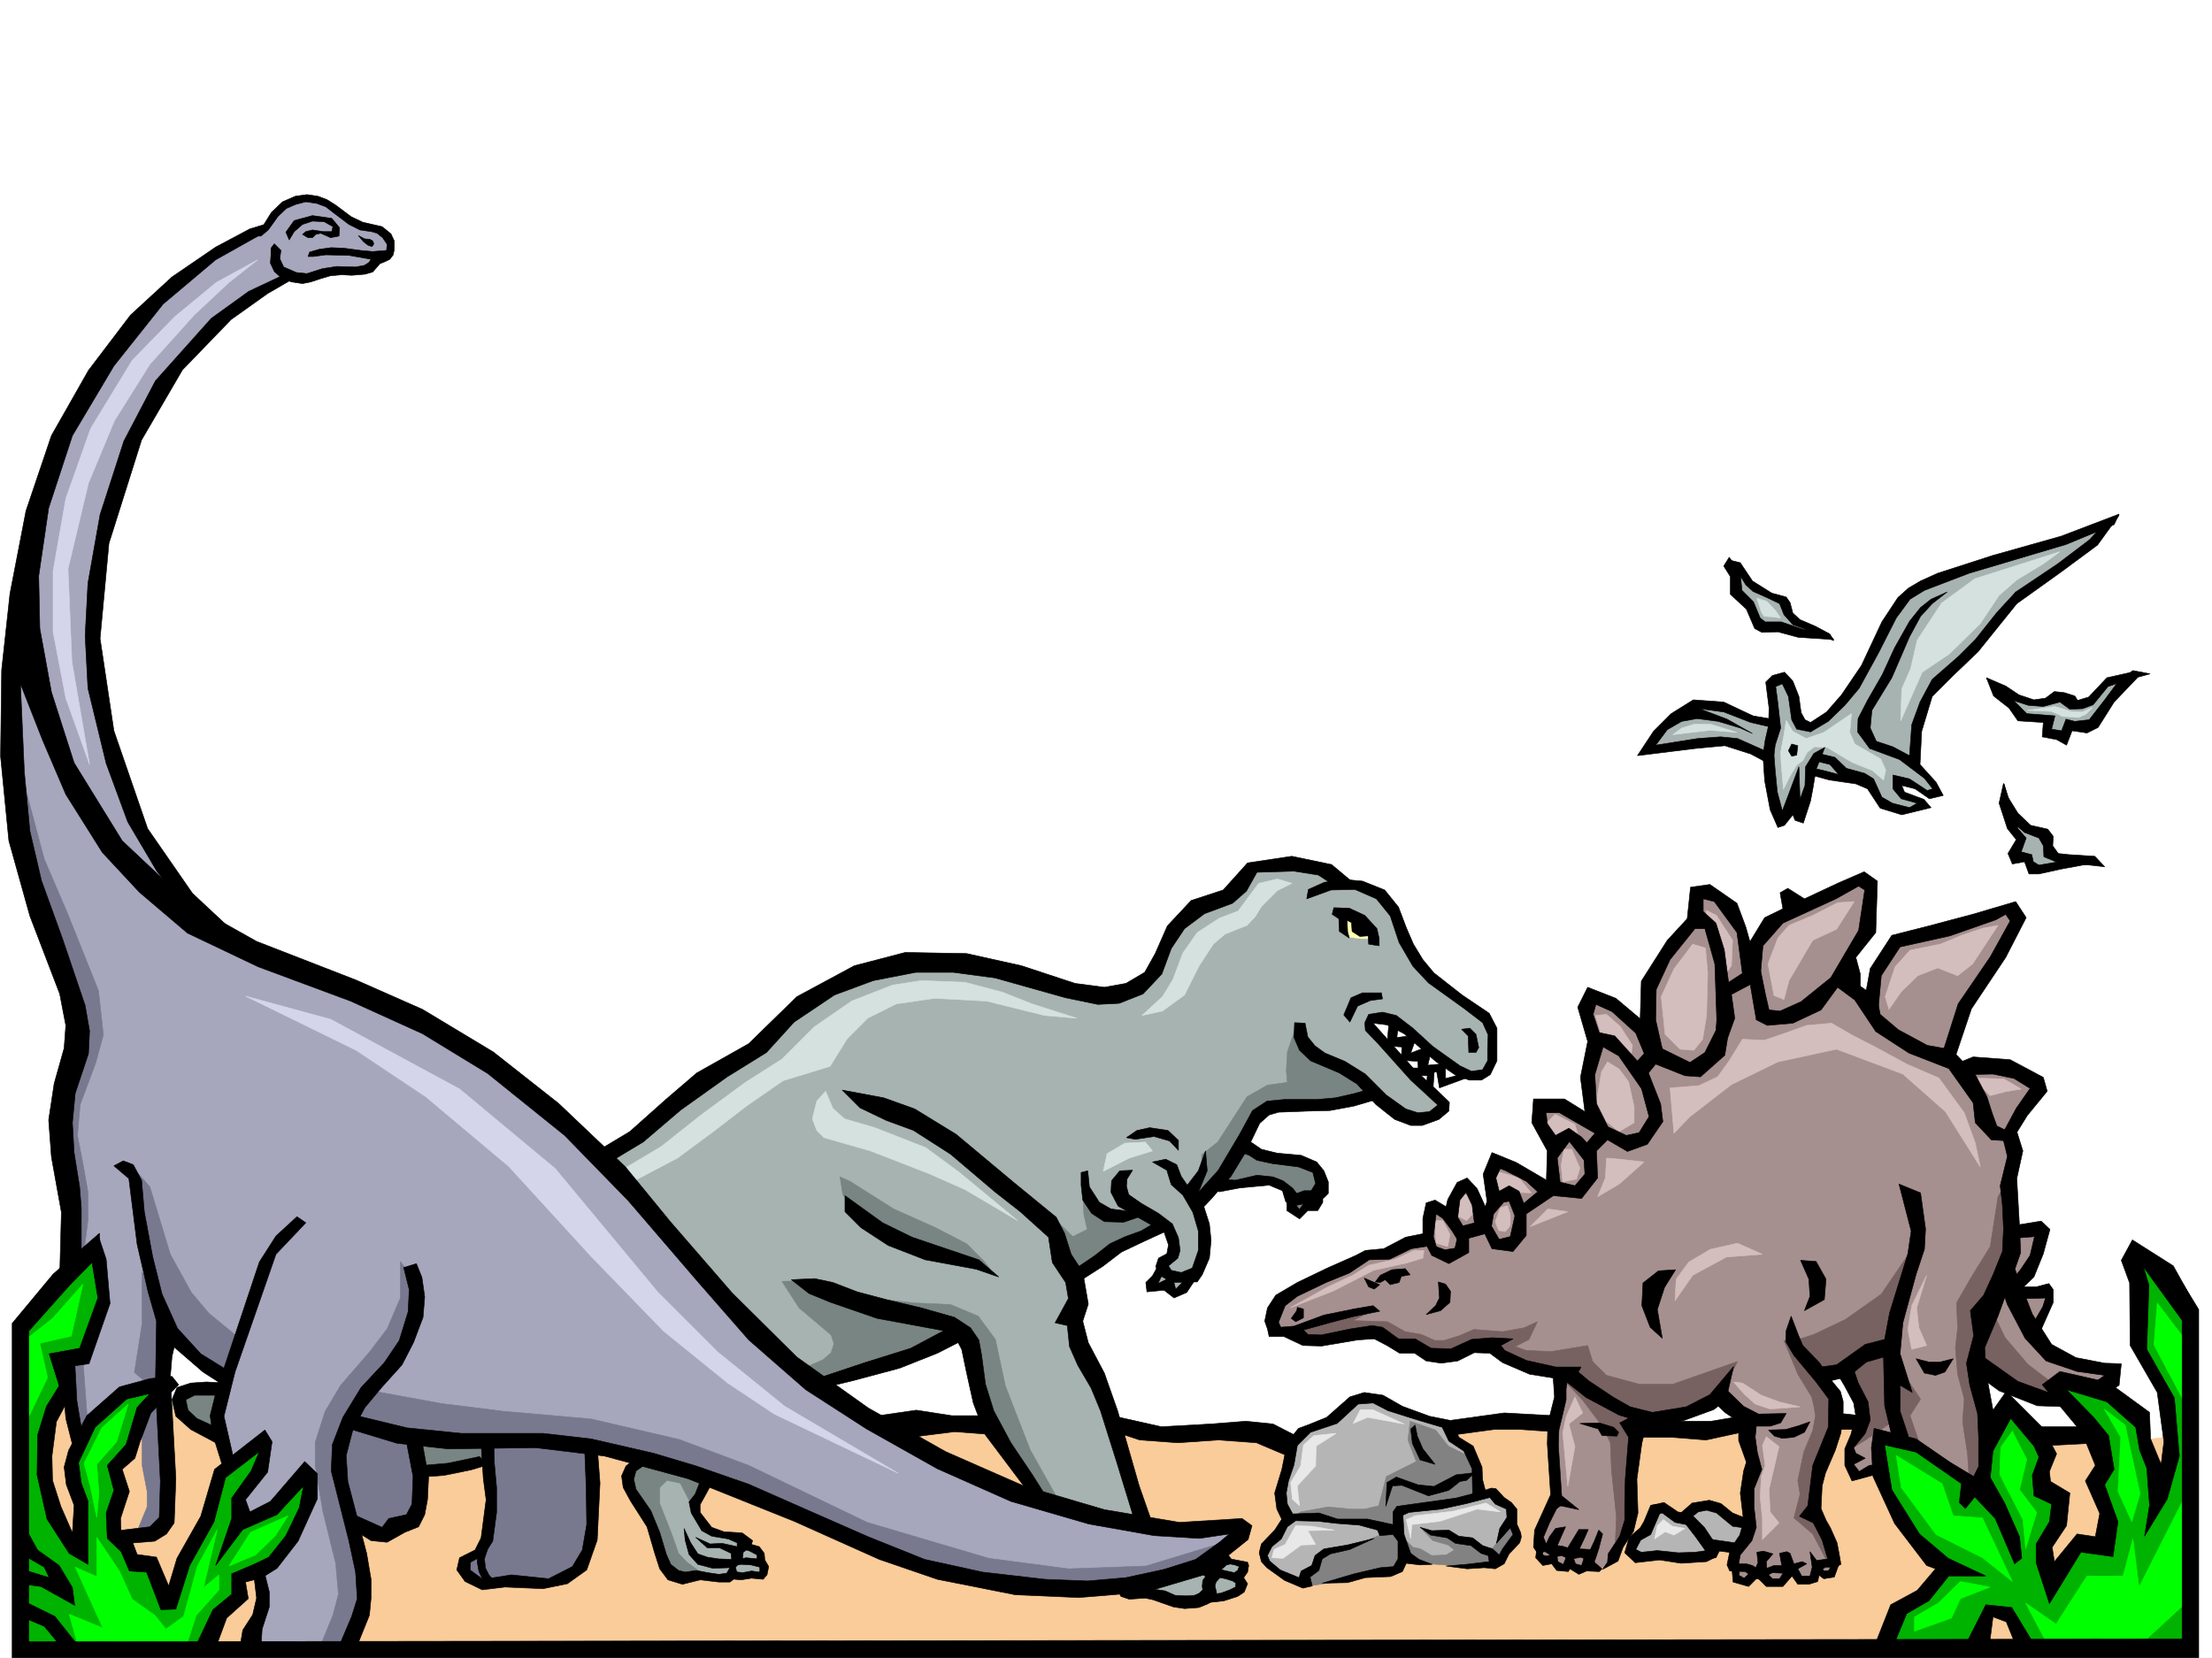
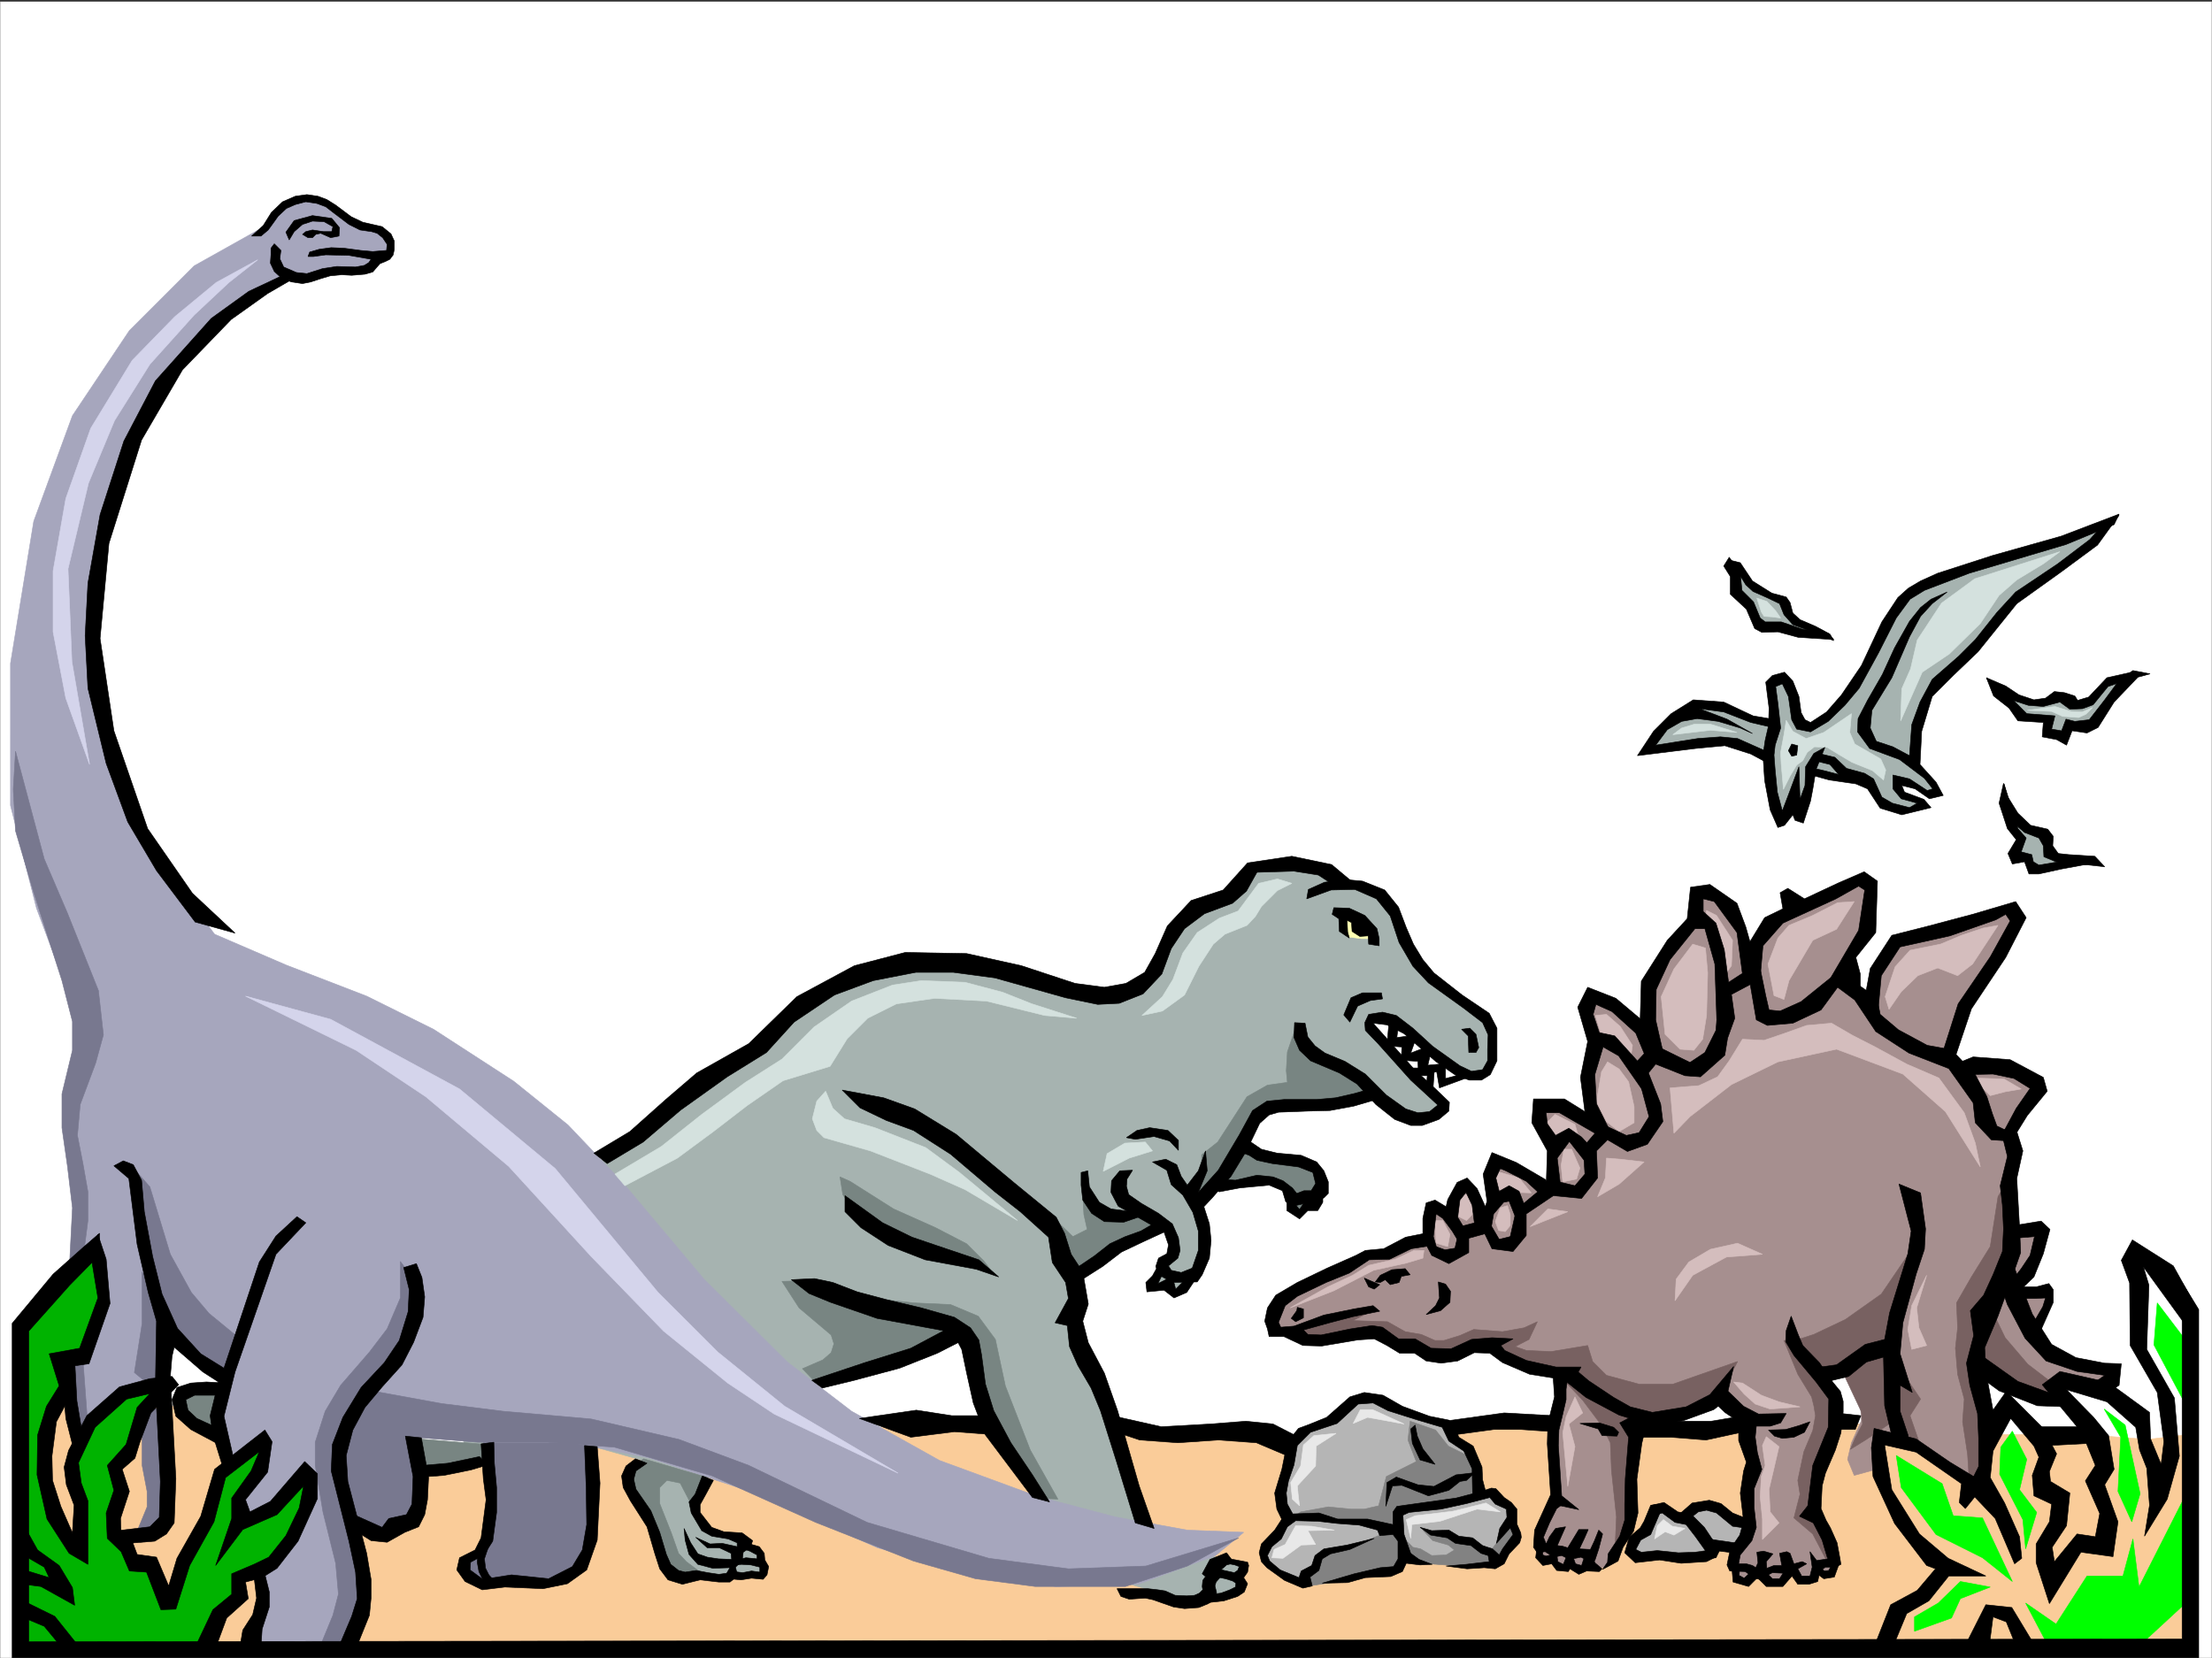
<svg xmlns="http://www.w3.org/2000/svg" width="2997.016" height="2246.668">
  <rect width="100%" height="100%" fill="#333333" stroke="none" />
  <defs>
    <clipPath id="a">
      <path d="M0 0h2997v2244.137H0Zm0 0" />
    </clipPath>
  </defs>
-   <path fill="#fff" d="M0 2246.297h2997.016V0H0Zm0 0" />
  <g clip-path="url(#a)" transform="translate(0 2.16)">
    <path fill="#fff" fill-rule="evenodd" stroke="#fff" stroke-linecap="square" stroke-linejoin="bevel" stroke-miterlimit="10" stroke-width=".743" d="M.742 2244.137h2995.531V-2.16H.743Zm0 0" />
  </g>
  <path fill="#a6b3b0" fill-rule="evenodd" stroke="#a6b3b0" stroke-linecap="square" stroke-linejoin="bevel" stroke-miterlimit="10" stroke-width=".743" d="m2718.309 1098.047 23.968 20.996 29.953 16.46 5.239 19.474 21.738 14.972-26.234 7.508h-11.965l-7.508-3.754-5.98-6.722-5.985-4.5-9.773-2.266-.743-7.469 5.239-13.488-2.23-9.738-11.22-18.727zm-8.993-160.274 28.465 34.45 38.946 3.007-3.754 15.72 26.234 5.984 3.754-14.235 20.957.742 17.988-8.21 20.254-30.731 18.727-25.453-22.48 5.98-12.005 8.25-14.234 15.72-13.488 3.753-11.223-1.484-14.23-6.024-12.747 1.524-15.718 5.242-17.243-2.27-24.71-4.496zm0 0" />
  <path fill="#a6b3b0" fill-rule="evenodd" stroke="#a6b3b0" stroke-linecap="square" stroke-linejoin="bevel" stroke-miterlimit="10" stroke-width=".743" d="m2228.27 1017.148 25.492-33.707 34.449-26.195 22.48-2.266 21.743 3.75 23.222 6.766 21.742 10.48 21.7 2.227 2.27-12.707-2.27-40.469 16.5-9.734 12.746 17.242 5.984 42.695 8.25 7.47 9.734.741 11.965-3.75 18.77-16.46 31.433-35.934 19.512-36.715 28.465-60.684 26.2-27.722 35.226-18.692 54.703-18.726 83.164-24.75 45.707-11.965 43.441-17.242-6.726 20.254-71.942 49.422-49.421 37.457-35.23 44.925-44.966 46.45-30.734 25.457-9.735 37.457-9.738 29.949 1.528 30.734 14.976 17.203 12.746 14.977.742 7.504-12.003 2.973-18.731-10.477-17.984-4.5 3.011 16.5 25.453 8.996-1.484 7.469-18.73 5.238-37.457-11.965-17.247-27.722-39.722-5.98-35.192-6.766-5.238 31.476-6.023 14.23-15.719 3.754-16.5 14.235-7.465-21.742-6.765-30.692-3.715-29.992-21.739-13.45-29.246-8.25-20.96-1.484-36.715 4.497-20.215 4.496zm119.882-249.418 1.524 33.704 17.945 14.972 14.273 28.465 11.965 6.766h23.223l33.746 9.738 21.7-1.527-26.196-12.707-17.988-6.766-6.762-10.477-5.984-16.46-19.473-6.766-21.738-11.965-10.48-8.992-4.497-12.004zm0 0" />
  <path fill="#facc99" fill-rule="evenodd" stroke="#facc99" stroke-linecap="square" stroke-linejoin="bevel" stroke-miterlimit="10" stroke-width=".743" d="M38.945 1905.5H245l227.016 55.402 234.52-6.722 136.382-6.766h167.816l195.579-14.23h83.91l98.14-3.715 146.86 3.715 55.445 3.754 116.125 6.761 114.64 14.235 119.137-20.996 80.157-10.481h77.183l167.817 3.012 52.472 10.476 59.2-17.242 136.34 6.766 73.429-3.012 125.863 17.242h112.414l83.907 6.727 55.445-6.727v289.848H31.477Zm0 0" />
  <path fill="#b5b5b5" fill-rule="evenodd" stroke="#b5b5b5" stroke-linecap="square" stroke-linejoin="bevel" stroke-miterlimit="10" stroke-width=".743" d="m2366.879 2065.77-35.191-20.958-21.739-4.496-13.488 2.23-13.488 14.973-15.72-2.972-13.491-12.746-10.477 3.754-12.746 28.464-13.492 12.747-7.508 17.949 12.75 5.238 33.703-2.226 31.477 5.238 32.96-7.508 6.762-9.734 26.2.78 12.003-8.991zm-405.348-134.075-54.664-19.468-53.957-19.473-25.492 8.25-24.711 22.441-44.965 19.512-11.965 24.711-1.527 29.953-9.734 24.711 8.992 36.715-20.957 26.195-11.262 13.488 3.754 17.247 19.473 19.468 30.73 11.965 49.465-14.973 65.18-5.242 29.207-17.242 16.5 8.25 65.18.742 44.964-11.218 16.461-31.477-5.238-14.234V2041.8l-24.711-19.469-21 .742v-37.457l-14.973-23.187-18.73-12.004zm0 0" />
  <path fill="#828282" fill-rule="evenodd" stroke="#828282" stroke-linecap="square" stroke-linejoin="bevel" stroke-miterlimit="10" stroke-width=".743" d="m2043.953 2068.781-21.7 29.207h-19.51l-23.97-10.476-28.464-8.25-22.485-5.985 13.492 14.235 20.996 5.98 8.211 6.727-11.222 6.762-19.473.746-15.012-8.996-10.48-2.227-11.965-12.004 5.238 23.969 27.723 10.476 32.219 2.27h43.441l17.242-5.238 10.48-13.493 7.505-12.003 7.468-5.981-.742-14.234zm0 0" />
  <path fill="#828282" fill-rule="evenodd" stroke="#828282" stroke-linecap="square" stroke-linejoin="bevel" stroke-miterlimit="10" stroke-width=".743" d="m1762.238 2048.566 37.457-6.765 30.73 3.012h17.99l19.472-4.497 10.476-39.687 40.469-20.254-11.223-29.207 2.973-25.453 34.488 11.965 17.242 21.738 29.95 14.977 12.004 20.214v32.22l-53.215 13.487-50.946 4.496-4.5 6.727.747 24.711 8.25 35.227-15.72 19.472-35.23 1.488-36.715 9.735-42.695 6.765-3.012-15.757 14.231-11.223.746-16.5 20.254-6.726 29.95-5.239 40.468-16.46-13.488-8.993-51.692-6.766-29.207-7.468-30.734 2.972zm0 0" />
-   <path fill="#00b300" fill-rule="evenodd" stroke="#00b300" stroke-linecap="square" stroke-linejoin="bevel" stroke-miterlimit="10" stroke-width=".743" d="m2968.55 1785.656-.741 447.149h-220.29l-27.722-44.926-23.227-5.238-20.254 50.164h-123.593l21.699-51.688 35.23-23.969 24.711-31.437-62.168-68.934-26.238-64.398-2.973-44.965 56.188 13.488 78.668 50.95 40.469-106.352 57.675 63.656-12.75 39.684 29.25 25.496-1.527 27.68-20.957 35.23 9.734 40.43 32.965-43.442 38.942-2.226 6.023-42.7-20.254-43.437 14.23-23.226-65.921-107.133h29.246l73.39 29.988 36.715 103.34 17.989-41.172-13.493-82.422-35.187-61.387.742-78.668-7.508-35.191 10.52-12.746 47.933 35.227zm0 0" />
  <path fill="#0f0" fill-rule="evenodd" stroke="#0f0" stroke-linecap="square" stroke-linejoin="bevel" stroke-miterlimit="10" stroke-width=".743" d="m2593.934 2210.324 50.164-17.949 12.004-26.234 40.468-15.72-40.468-7.507-29.95 29.207-32.218 18.73zm-24.75-238.16 62.207 38.203 14.976 43.438 39.727 2.972 40.425 86.137-40.425-32.18-62.953-31.472-47.196-63.657zm157.336-32.961 19.511 38.203-9.773 41.172 23.226 30.73-14.976 49.422-3.754-39.683-31.438-61.426 1.489-36.719zm124.378-29.988 22.48 38.2-3.75 73.429 18.727 41.172 11.262-38.2-20.254-92.863zm107.172 122.851-59.937 118.356-8.25-65.18-13.492 50.203h-48.72l-41.952 65.14-41.211-28.464 28.465 53.961 126.644 2.969 68.192-62.91zm-35.226-266.664-4.496 56.93 39.722 74.918 5.242-78.629zm0 0" />
  <path fill="#00b300" fill-rule="evenodd" stroke="#00b300" stroke-linecap="square" stroke-linejoin="bevel" stroke-miterlimit="10" stroke-width=".743" d="m129.617 1694.281-46.453 32.18-56.184 70.418v432.918h252.508l13.489-39.688 30.691-28.465-1.484-22.484 49.46-20.215 42.7-61.426v-69.636l-41.211 53.918-45.711 20.215-3.754-30.692 26.98-43.441 7.508-34.446-59.941 47.934-17.242 54.664-33.703 59.156-15.758 54.703-25.453-53.175-26.98-5.242-29.247-35.227 1.523-22.445 11.965-32.22-6.726-32.218 23.969-25.453 14.976-54.7 27.723-32.921-53.176 8.953-47.977 42.695-25.453 56.188 14.23 57.672v58.418l-35.972-34.45-15.715-68.148v-52.433l30.692-73.391-6.727-27.723 29.211-8.25 29.246-70.422zm0 0" />
-   <path fill="#0f0" fill-rule="evenodd" stroke="#0f0" stroke-linecap="square" stroke-linejoin="bevel" stroke-miterlimit="10" stroke-width=".743" d="m390.375 2053.805-50.95 22.445-29.245 45.707 35.972-14.976 26.98-26.235zM173.84 1902.488l-15.758 50.95-26.98 30.69 3.011 38.946-3.011 32.961-8.993-42.7-8.21-30.69 23.968-47.938zm-61.465-162.538-15.719 70.421-42.699 9.734 10.48 46.45-30.734 64.398-5.238-110.847 42.695-33.704zm-5.242 495.124-13.488-47.976 45.707 18.73-37.457-82.387 29.207 12.75v-53.18l30.734 45.673 17.242 38.199 30.695 21.738 15.012 18.73 23.969-17.242 18.73-68.152 26.977-49.422-18.727 78.63 20.957-17.243v20.254l-30.695 34.445-15.758 47.938zm0 0" />
  <path fill="#a68f8f" fill-rule="evenodd" stroke="#a68f8f" stroke-linecap="square" stroke-linejoin="bevel" stroke-miterlimit="10" stroke-width=".743" d="m1940.57 1633.598 18.73 9.738 12.005-24.715 11.964-10.477 12.004 11.965 13.489 26.977 13.492-13.488-3.012-38.942 6.723-18.73 36.715 11.965 38.984 25.492 3.754-56.188-20.254-38.941 3.012-20.215h25.453l45.707 21.7-8.211-60.645 6.726-47.192-8.25-39.726 4.497-24.711 35.972 14.976 44.223 44.22v-73.43l33.703-60.645 28.465-28.461v-37.46l27.723 6.726 36.714 45.707 6.723 38.945 32.219-52.434 86.922-33.703 33.742-20.215 11.965 13.489-8.992 59.156-26.98 53.922 32.218 41.21 13.488-47.937 29.246-35.23 72.649-20.957 79.453-23.223 5.238 16.5-37.457 74.875-26.98 37.457-23.97 71.164 20.958 21.7 29.992-8.211 40.43 9.734 25.492 20.215-20.215 32.219-11.262 25.453 3.012 38.945-6.766 35.973 6.766 53.918 38.945 5.238-8.25 30.695-27.722 36.715 6.761 17.242h34.45l-1.489 17.203-14.23 33.707 20.996 35.227 43.441 15.719 41.211 6.726-13.488 20.254-59.941-10.52v26.981l-45.707-9.738-64.438-38.942v26.942l14.23 47.191-15.718 89.89-83.164-57.671-47.235-9.734-5.238 45.707-29.95 8.21-8.991-21.699 5.238-22.484 13.488-29.95-1.484-23.968-20.254-42.7-30.695 3.755 13.492 28.464 3.715 30.696-14.235 42.695-11.222 38.945-5.239 43.438 20.215 30.734 12.004 41.172-5.238 12.746-12.004 2.23-9.738-8.991-5.239 15.753-13.488-1.523-12.004-11.965-18.73 18.73-14.977-2.269-15.754-13.488-16.46 13.488-10.481-2.973v-13.488l-5.278-10.476 2.266-16.5 14.977-20.961 5.238-24.711-3.754-37.457 3.754-33.703-5.238-56.188-35.192-37.457-34.484 20.215-38.945 8.992h-38.98l-6.727 13.488 2.23 26.98-3.754 33.704 1.524 40.43-5.239 30.734-12.746 28.465-18.73 32.18-22.48-1.489-9.739 5.242-10.516-3.753-18.73-1.489-9.735-9.734h-13.492l-5.238-13.488v-20.961l21.738-50.203-5.238-91.375 13.488-41.176-3.008-30.73-8.25-6.727-49.425-9.735-30.73-25.453-29.989 3.715-34.45 9.734-29.988-5.238-15.718-6.726-21.743-6.766-35.93-14.973-23.265 3.008-40.43 10.48h-13.488l-22.484-10.48-30.73-4.496v-17.242l13.488-25.453 37.457-21.7 69.675-32.218 35.231-8.996 49.46-17.985 5.24-25.453zm0 0" />
  <path fill="#fff" fill-rule="evenodd" stroke="#fff" stroke-linecap="square" stroke-linejoin="bevel" stroke-miterlimit="10" stroke-width=".743" d="m1885.871 1388.676-1.484 23.226 20.215.742-1.489 18.727 23.227 1.488 1.484 15.72-15.719 7.507 21.704 17.984 6.02-22.484 9.737-.742 5.98 17.203 23.97-10.477-35.934-29.949-41.992-40.43zm0 0" />
  <path fill="#a6b3b0" fill-rule="evenodd" stroke="#a6b3b0" stroke-linecap="square" stroke-linejoin="bevel" stroke-miterlimit="10" stroke-width=".743" d="m1957.031 1500.266-19.469 9.738-27.722 3.754-25.453-13.492-27.723-21.7-50.95 17.203h-80.937l-23.965 12.004-37.46 83.13-42.735 37.456 11.262 41.172-3.754 35.23-23.227 41.173-15.718 8.25-12.004-9.739h-15.719l13.492-29.949 11.965-15.719 2.266-11.261-2.266-16.461-13.492-11.258-45.707 20.996-42.695 32.219-31.477 11.218 9.734 37.461-5.98 20.215v31.434l19.473 42.7 21.738 45.706 53.215 165.512 32.96 23.223 65.18 20.253 33.703 11.223-5.98 15.719v19.472l-29.246 5.98h-17.95l-17.984 6.024-25.492-3.754-37.46-13.492-54.7-15.715-35.973 9.735-23.226-15.719-9.735-39.727-21.699-66.664-39.727-61.386-25.492-44.965-13.492-43.442-17.945-60.683-14.27-11.965-60.683 32.961-59.2 20.215-78.668 21.742-78.671 35.187-56.93 80.899-19.469 44.926 11.219 27.722 14.234 13.489 25.493 4.496 19.472 13.492 13.488 5.98 5.985 13.493 4.496 14.23-39.688 3.715-13.488 6.02-27.723-3.75-31.476-2.27-15.758-11.965-15.715-35.191-23.968-45.707-13.493-26.977v-14.234l15.72-21.7-74.915-20.957-155.852 23.184-80.156-232.176 269.711-185.02 50.95-33.702 72.683-68.895 72.687-41.21 59.2-56.93 65.18-37.423 49.46-15.757 64.438-8.211 61.426 5.984 62.949 17.984 47.195 13.454 37.457 12.004 41.211-2.27 31.477-11.223 21.699-21.699 21.742-47.195 23.969-29.988 35.226-17.204 23.97-10.48 25.491-32.961 47.196-8.25 35.23 4.496 25.453 11.223 12.004 9.734 37.457 8.25 19.473 12.004 15.718 21.703 15.754 38.942 17.989 35.23 25.453 21.7 33.742 23.968 19.473 15.719 17.988 17.984 1.484 15.719v31.476l-9.734 17.243-13.492 4.496-26.235-12.004-41.21-29.95-36.715-35.23h-29.954l-1.484 17.988 38.945 43.438 29.207 31.476 20.254 13.489zm0 0" />
  <path fill="#788582" fill-rule="evenodd" stroke="#788582" stroke-linecap="square" stroke-linejoin="bevel" stroke-miterlimit="10" stroke-width=".743" d="m1467.031 1616.355 1.489 29.207 4.496 20.254-19.473 9.735-20.215-19.469 5.98 50.906 14.235 23.227 62.207-42.7 59.2-27.718-29.247-20.215-35.191 5.98-25.492-7.468zm289.223-226.195-12.004 35.23-1.484 25.454 1.484 15.718-26.977 3.754-27.722 15.72-39.688 61.425-21.738 17.242v32.18l-17.242 25.492 11.258 7.469 27.722-25.453h35.973l26.941-7.508 27.72 14.976 6.023 23.97 15.718 8.25 19.469-25.458 6.024-21.738-3.754-14.23-25.493-11.966-29.953-3.753-21.738-3.754-19.473-11.965 17.989-41.211 17.242-9.738 21.699-4.497h59.2l55.44-14.972-14.23-20.215-62.953-31.477-15.715-15.718zm0 0" />
  <path fill="#ffffb3" fill-rule="evenodd" stroke="#ffffb3" stroke-linecap="square" stroke-linejoin="bevel" stroke-miterlimit="10" stroke-width=".743" d="m1819.207 1241.855 2.227 17.985 5.984 9.738 17.242 2.227h16.5l-4.496-13.45-17.988-14.23zm0 0" />
  <path fill="#78788f" fill-rule="evenodd" stroke="#78788f" stroke-linecap="square" stroke-linejoin="bevel" stroke-miterlimit="10" stroke-width=".743" d="m654.105 1947.414 10.477 76.402-3.754 49.461-13.488 34.45-24.711 10.476 10.476 20.957 24.754 3.754h86.918l28.465-17.203L790.445 2101l10.52-38.2-3.754-91.417-3.012-23.969-87.664-10.476zm0 0" />
  <path fill="#a6a6bd" fill-rule="evenodd" stroke="#a6a6bd" stroke-linecap="square" stroke-linejoin="bevel" stroke-miterlimit="10" stroke-width=".743" d="m486.246 364.02-35.187 3.753-41.957 10.48h-20.997l-55.44 27.724-77.185 77.144-48.68 59.156-38.984 73.43-34.445 129.578-10.48 101.113 10.48 97.36 27.723 108.617 31.472 73.39 48.68 73.391 49.461 66.668 97.398 41.953 108.66 41.953 90.633 44.926 108.66 70.422 73.43 59.156 73.43 77.145 111.629 132.59 112.375 111.59 86.918 66.668 119.14 66.664 132.625 48.68 104.907 27.722 98.14 17.984 76.403 2.973-38.203 31.477-104.903 38.941-111.633 3.012-111.629-17.243-129.617-35.19-164.101-73.43-146.86-48.68-104.867-20.957H657.86l-101.894-10.48-80.195 119.1 17.242 69.637v41.954l-23.969 56.187H339.426l3.715-28.465 17.242-38.203-3.75-38.2 24.75-20.995 27.719-38.946 14.234-48.68-6.766-24.71-45.707 49.422-38.199 17.246-7.469-24.711 24.711-34.488 6.727-41.914-44.926 23.968-21-59.199 13.492-62.91-38.203-20.957-38.238-52.434-24.711 94.387-24.711 3.715-34.488 20.996-31.473 38.2-10.48-38.2-3.754-59.941 24.75-31.438 20.957-59.195-14.23-62.914-27.723 10.48v-80.117l-14.23-83.906v-59.903l17.241-69.675-3.011-38.2-52.434-140.058-35.23-139.313V898.832l31.476-192.531 52.434-143.028 77.183-115.382 87.664-87.625 93.645-52.43 20.996-27.723 24.71-10.48h20.997l27.723 14.234 28.464 20.996 34.446 6.727 17.988 17.242-7.469 20.957zm0 0" />
  <path fill="#d4d4eb" fill-rule="evenodd" stroke="#d4d4eb" stroke-linecap="square" stroke-linejoin="bevel" stroke-miterlimit="10" stroke-width=".743" d="m332.664 1349.73 149.867 73.391 94.39 62.914 112.372 94.387 111.672 122.07 98.14 101.113 86.918 70.418 62.914 41.954 167.856 80.156-153.586-90.633-90.672-73.43-80.937-80.86-139.352-167.815-129.617-107.84-174.582-94.387Zm16.5-997.714-56.187 30.734-56.227 46.45-57.672 59.16-56.187 92.12-33.743 95.13-17.203 98.101v82.422l17.203 89.851 32.22 89.891-23.97-139.313-5.238-125.824 27.719-116.086L155.109 570l47.938-76.402 59.941-66.664 47.192-44.184zm0 0" />
  <path fill="#78788f" fill-rule="evenodd" stroke="#78788f" stroke-linecap="square" stroke-linejoin="bevel" stroke-miterlimit="10" stroke-width=".743" d="m20.996 1017.89 38.945 146.079 31.473 73.39 41.957 104.868 6.723 59.937-10.477 38.203-20.957 56.145-3.754 41.957 7.469 38.199 6.762 38.203v38.941l-6.762 52.434-17.988 3.012 3.754-72.649-6.727-56.187-7.504-52.434v-45.707l14.23-59.16v-38.941l-14.23-55.446-38.203-119.097-24.71-83.871-3.013-56.184Zm154.328 558.778 27.723 31.477 27.723 91.374 28.464 51.692 23.97 28.426 41.991 34.484-13.488 49.426-41.996-20.961-35.188-31.473-24.75-49.422-17.207-80.156-10.515-69.676zm367.149 132.59v49.422l-17.985 41.953-23.968 31.437-38.985 44.965-20.957 35.192-13.488 41.953v31.437l10.476 62.95 17.246 69.636 3.715 41.953-7.468 28.465-17.243 41.957 27.72 2.969 24.71-41.953L490 2149.68l3.012-38.203-10.48-45.708 38.945 10.481 41.953-17.203 6.765-41.957-10.52-69.676 87.665 6.766h94.426l90.672 6.722 132.59 38.946 140.132 62.953 132.59 52.39 83.95 23.97 80.894 10.519h122.148l83.91-27.723 69.676-38.2-125.863 38.2-104.906 3.754-107.875-14.234-164.848-48.676-160.348-77.184-94.386-35.191-119.137-27.723-119.14-10.476-83.907-10.48-94.426-17.243 52.473-59.902 14.23-59.2-6.765-27.68zm0 0" />
  <path fill="#78788f" fill-rule="evenodd" stroke="#78788f" stroke-linecap="square" stroke-linejoin="bevel" stroke-miterlimit="10" stroke-width=".743" d="M192.566 1723.488v69.637l-10.515 66.668 38.238 31.473-3.012-41.953 3.012-80.157zm0 213.45v48.68l6.727 35.226v20.957l-17.242 41.957 27.722-10.48 10.516-28.466 3.754-38.199-3.754-98.14h-17.242zm-80.191-94.352 6.762 90.598-10.477 17.242-14.273-31.438-2.973-65.922zm0 0" />
  <path fill="#d4e1de" fill-rule="evenodd" stroke="#d4e1de" stroke-linecap="square" stroke-linejoin="bevel" stroke-miterlimit="10" stroke-width=".743" d="m1750.273 1196.93-19.511 9.734-21.7 21.703-8.25 13.488-11.261 12.004-29.953 11.965-15.715 13.488-19.512 29.95-19.473 38.945-29.949 21.738-27.722 5.985 27.722-25.453 14.23-23.227 13.489-35.934 19.473-27.722 29.953-19.469 25.492-9.738 27.723-37.457 25.453-5.985zm-291.492 182.754-43.437-3.754-78.672-19.473-70.418-3.754-51.73 7.508-38.942 19.473-27.723 27.722-23.226 37.457-63.696 19.473-48.675 33.703-45.711 35.188-48.719 35.972-71.16 37.422-13.488-15.719 62.91-37.46 54.699-43.438 59.2-43.441 49.46-31.438 43.441-43.476 50.946-35.192 55.445-21.7 38.98-6.023 59.2 2.27 50.95 13.488 39.683 15.719zm0 0" />
  <path fill="#d4e1de" fill-rule="evenodd" stroke="#d4e1de" stroke-linecap="square" stroke-linejoin="bevel" stroke-miterlimit="10" stroke-width=".743" d="m1116.383 1541.48 62.953 17.946 80.895 31.476 47.234 20.957 71.16 41.954-78.668-65.141-45.707-33.703-68.934-26.98-41.21-12.005-15.72-14.23-9.734-23.188-12.004 13.45-5.984 23.968 5.984 15.758zm445.074 17.946-31.473 9.773-35.23 17.95 5.238-23.97 24.008-14.234 27.723-1.484zm0 0" />
  <path fill="#788582" fill-rule="evenodd" stroke="#788582" stroke-linecap="square" stroke-linejoin="bevel" stroke-miterlimit="10" stroke-width=".743" d="m1433.328 2031.324-37.457-66.668-33.746-86.879-13.488-62.91-23.227-31.476-37.457-15.72-49.422-2.269-49.46-5.238-74.173-25.453-55.445 1.484 23.227 35.973 43.437 36.715 3.754 11.965-3.754 12.004-11.219 9.734-27.722 11.965 17.242 17.988 86.879-17.988 44.969-15.715 63.691-31.477 13.488 19.473 13.492 72.645 27.723 61.425 49.461 68.934zm-281.715-430.687 59.196 37.457 56.93 25.453 41.956 21.742 23.223 23.227 15.719 20.21-35.192-15.714-72.683-21.742-45.711-21.739-35.188-23.968-17.988-26.942-3.754-23.965zm-210.554 446.406-19.473-37.461-17.984-3.71-9.739 9.733v21.7l15.719 39.726 9.738 27.684 10.516 11.262 20.957 15.714-20.957 5.985-16.5-3.754-11.223-9.735-6.02-19.472-11.964-35.934-19.473-37.457-12.004-21.742-2.265-11.219 9.773-14.234 11.965-7.469 86.918 25.457-15.715 23.965zm-373.875-54.664 50.949-2.266 39.726-15.719v-17.203l-98.925-8.25zm-263.727-112.371-49.465 3.754-13.488 12 3.754 17.949 29.207 21.738 24.008 7.508-3.754-27.723 3.754-17.242zm0 0" />
  <path fill="#d4bdbd" fill-rule="evenodd" stroke="#d4bdbd" stroke-linecap="square" stroke-linejoin="bevel" stroke-miterlimit="10" stroke-width=".743" d="m2683.082 1581.164-47.195-74.914-57.711-50.91-89.89-33.703-79.454 17.203-62.91 30.734-56.188 43.442-21.738 22.441-5.238-61.387 38.941-3.011 25.492-11.965 15.72-21.739 17.987-29.207 29.207 1.485 28.504-9.735 29.207-10.48 33.704-3.012 28.464 16.5 30.735 15.719 42.695 23.227 43.48 18.73 34.446 47.191 14.976 41.172zm-455.555-6.723-33.703 29.95-29.25 17.203 10.52-25.453 1.484-26.942 18.73 1.488zm-103.379 67.407-50.949 20.215 23.969-23.97zm-196.324 62.914-22.48 6.722-44.184 9.739-53.957 27.718-59.2 23.227 50.95-28.465 33.703-15.719 21.738-13.488 35.973-8.25 25.492-11.965h13.453zm341.656 57.672 23.97-34.45 45.706-24.71 48.719-3.754-33.703-14.973-36.715 8.21-29.246 17.243-17.203 23.227zm-135.597 130.32 10.476 21.738-18.726 14.977 8.25 30.691-9.735 53.922-6.765-72.648 4.496-21.704zm227.015-18.731 25.493 16.5 23.968 8.954 28.465 6.765-40.469 2.973-20.214-6.727-14.977-13.488-14.27-16.46zm32.219 72.649 17.242 13.488-6.765 29.207-6.727 28.465 1.488 30.734 12.004 14.977-22.484 22.441v-27.683l-3.008-29.988 1.524-27.684 5.238-15.012-3.754-26.941zm217.278-218.688-13.489 44.184 3.008 26.98 10.48 23.97-20.214 5.238-5.239-26.981 5.239-32.219zm-666.071-74.171 1.488 30.734 15.72 4.496 3.007-16.5-9.734-18.73zm30.696-35.192 1.523 29.953 10.48 5.238 11.223-11.964-9.738-23.227zm57.71 17.989-6.765 18.687 4.5 12.004 8.992 1.488 6.762-8.21v-15.017l-3.754-11.964zm-2.265-21.739 44.219 1.484-16.5-20.214-27.72-8.25-6.726 11.261zm86.918-13.492 18.726-3.754 4.5-14.973-11.222-25.457h-10.48l-3.755 21.742zm-20.215-81.641 9.734-9.734 26.98 13.488 6.727 23.227-36.714-4.496zm80.898-80.898-8.21 13.492-6.766 40.469 13.488 26.937 17.246 13.489 20.215-11.961v-21.743l-7.469-33.703-12.746-17.242zm-16.46-62.91 8.25 26.976 38.94 34.45 3.013-20.958-16.5-25.492-18.73-16.465zm131.844-96.617-25.454 33.703-17.242 37.46 5.238 50.946 20.254 20.215 18.727 1.484 11.964-14.973 5.243-32.218 1.523-57.672-3.012-33.707zm18.73-45.708 13.488 6.766 21.738 33.703-1.484 34.445-9.735 13.493-25.496-73.39zm200.074-11.965-23.969 37.458-32.219 14.976-32.218 54.66-6.766 25.497-13.488-5.243-8.211-42.695 13.449-35.23 15.016-17.204 32.218-13.488 33.704-17.246zm194.796 32.22-34.448 52.433-20.254 15.719-26.977-10.48-26.941 10.48-22.485 21.699-16.5 23.969-5.238-17.203 13.488-40.47 20.215-22.445 41.215-8.25 28.465-11.964 29.246-9.774zm-10.48 230.69 20.215-5.241 21.739-3.754-23.223-13.489-42.7-1.484zm0 0" />
  <path fill="#786161" fill-rule="evenodd" stroke="#786161" stroke-linecap="square" stroke-linejoin="bevel" stroke-miterlimit="10" stroke-width=".743" d="m1859.637 1775.922-26.98 13.45 47.234 1.526 23.965 13.489 21.742 3.715 18.726 8.25h11.965l21.742-6.727 18.727-8.25 38.984 3.012 29.207-5.239 17.985-8.25-11.258 23.97-18.73 9.734 14.976 5.238 33.742 1.488 49.461-8.21 6.726 21.698 18.727 18.73 44.223 11.966h45.707l29.953-10.48 57.71-20.216-23.226 45.707-47.972 27.684-65.926 8.25-3.008 21.738-7.469 27.684-1.527 80.898-6.723 20.254-9.738 11.965 1.488-33.703-6.726-62.914-1.524-37.457-10.48-21.738-26.98-35.934-25.454-26.98-20.254-11.965-37.457-5.98-41.953-27.723h-22.484l-28.465 13.488h-23.969l-26.976-14.973-26.98-1.527-25.493-15.719h-32.219l-42.699 11.965-26.977-5.238-11.964-11.223 41.21-12.004 33.704-10.477zm557.445 40.43 18.73 45.707 18.731 30.695 3.008 12.004 2.23 13.449-3.715 20.254-12.004 28.465-8.25 38.945 3.012 18.727-8.25 32.18 25.492 21.738 18.73 35.933 2.97-35.933-17.985-35.227v-32.18l16.5-49.46 8.25-23.188 3.754-25.492-3.754-20.215-13.488-30.695h26.977l23.968 50.91 1.489 16.5-9.739 18.726-6.722 15.72 21.699-13.49 37.496-25.452-3.754-66.668 3.754-38.2 13.45-86.878 18.769-52.434-49.461 72.648-48.719 34.446-42.7 20.215-25.491 8.25zm289.968-194.758-10.48 67.449-25.492 41.172-20.215 35.187 1.485 33.746-2.973 27.684 2.973 35.227 8.992 33.703-2.227 30.695 6.727 44.184 2.265 35.23 13.489 13.45 11.965-36.676v-56.188l-17.243-71.16 41.993 26.976 69.68 20.215-5.243-26.976-35.227-26.942-30.734-35.972-20.215-41.914 32.22-79.414-8.25-93.645zm0 0" />
  <path fill="#786161" fill-rule="evenodd" stroke="#786161" stroke-linecap="square" stroke-linejoin="bevel" stroke-miterlimit="10" stroke-width=".743" d="m2575.945 1856.82 26.2 38.942-14.235 22.445 15.758 45.707-24.008-8.992-17.203-40.43-3.012-62.168zm0 0" />
  <path fill="#e8e8e8" fill-rule="evenodd" stroke="#e8e8e8" stroke-linecap="square" stroke-linejoin="bevel" stroke-miterlimit="10" stroke-width=".743" d="m1759.266 2029.094-1.524-15.758 24.75-26.938.742-26.98 26.977-17.242-29.988 3.012-14.23 12.746-3.755 28.464-13.492 22.442 2.27 22.484 9.734 8.992zm74.172-100.367 19.472-8.25 49.461 8.992-42.734-19.473h-16.461zm-95.168 182.75 24.71-17.985 19.512-.742-10.52-18.73 35.973-.743-30.734-5.238-21.7-.781-14.23 25.492-15.015 6.727-2.973 11.257zm173.093-26.977 1.489-18.73 38.199-4.497 50.203-16.46 31.476 3.753-19.472-12.003-44.965 11.222-50.945 6.02-12.004 5.242zm330.395.742 14.234-9.734 12.004 4.496 14.977-8.992-17.246-2.973-11.965-8.992-8.25 8.21zm0 0" />
  <path fill="#d4e1de" fill-rule="evenodd" stroke="#d4e1de" stroke-linecap="square" stroke-linejoin="bevel" stroke-miterlimit="10" stroke-width=".743" d="m2790.957 747.516-115.383 36.714-44.926 32.961-33 50.164-8.992 38.946-11.965 26.976-1.488 43.442 29.207-65.922 36.715-24.711 41.957-41.215 25.453-38.2 24.008-20.956 35.934-21.738zm-524.449 247.929 50.949-5.98 35.934 2.972-35.934-11.222h-21.738l-17.246 5.238zm153.586-19.468 8.992 14.972 17.988 9.738 23.969-8.25 37.457-25.457-2.23 25.457 6.726 15.72 35.23 20.253 6.723 14.973-3.008 13.492-14.976-12.75-27.723-11.219-16.46-9.738-17.243-10.516-17.242-.746-9.738 7.508-5.98 11.223-8.25 5.984-8.997 14.973-8.992 17.988-3.008-34.45-.746-15.718 4.496-23.969zm-39.727-165.551 6.024 18.73 3.715 5.98 11.261.743 11.219 1.527-6.723-9.738-12.004-12.746zm366.406 152.058 32.961 1.489 14.977 6.761 21.742 1.489 9.735-4.496 8.992-8.997-14.23 5.985-14.977-.742-21.739-6.727-15.757 2.23zm0 0" />
  <path fill-rule="evenodd" stroke="#000" stroke-linecap="square" stroke-linejoin="bevel" stroke-miterlimit="10" stroke-width=".743" d="m409.848 317.57 7.504 4.496h5.984l4.496-4.496 6.727-1.484 13.488 5.98 11.262-2.226.742-11.262-10.52-12.707-26.195-3.754-24.75 6.723-11.223 15.758 4.496 10.48 6.727-11.223 11.262-9.773 13.488-4.457 15.719.742 12.004 6.723-1.528 6.765h-11.219l-14.976-2.265-8.992 2.265zm0 0" />
  <path fill-rule="evenodd" stroke="#000" stroke-linecap="square" stroke-linejoin="bevel" stroke-miterlimit="10" stroke-width=".743" d="m371.645 330.316 8.992 8.993-1.524 11.222 5.239 11.262 17.246 7.469 14.23 1.484 20.996-6.726 19.473-3.008 25.453.781 12.004-2.27 5.984-3.753 3.008-4.497-29.95-5.238-31.476-.742-16.5 2.266h-7.468l2.23-6.02 12.746-3.715 16.461-2.27 17.242.747 22.485 3.008 16.5 1.488 18.73-1.488.742-8.25-6.023-8.993-7.469-5.98-7.504-2.23-15.719-2.266-14.976-7.508-18.77-14.195-12.707-9.774-12.004-4.457-14.972-2.27-14.235 3.755-12.004 5.238-11.218 10.48-7.508 10.48-5.984 8.25-9.735 8.25h-12.746l15.719-14.234 11.258-17.984 14.976-14.234 17.242-7.508 15.72-2.227 14.976 2.227 12.004 4.496 12.003 7.508 20.958 15.719 15.757 7.507 26.196 5.98 12.004 9.74 4.496 9.734v11.261l-1.485 7.469-4.496 5.98-6.023 3.012-7.469 3.012-9.734 11.223-10.52 3.007-17.984 1.489-13.489-.746-15.718 1.488-14.977 4.496-11.262 3.754-11.218 2.226-14.977-2.226-13.488-5.238-9.738-8.997-5.278-11.257.781-11.223v-8.992zm0 0" />
-   <path fill-rule="evenodd" stroke="#000" stroke-linecap="square" stroke-linejoin="bevel" stroke-miterlimit="10" stroke-width=".743" d="m485.504 319.094 6.766 8.21 6.726 5.243 5.238 1.523 2.266-3.754-1.484-3.753-3.754-2.227-7.508-.746zM353.66 317.57l-61.465 34.446-71.164 59.941-66.703 83.871-56.187 94.387-32.22 98.14-13.487 92.122 1.523 71.16 15.719 86.136 30.734 95.875 65.18 105.61 89.89 84.613 92.157 51.688 134.894 52.433 89.895 39.688 95.91 57.71 88.406 69.637 90.672 86.137 61.426 74.918 83.168 95.871 87.66 86.883 96.656 68.89 104.906 59.2 105.649 46.41 109.398 32.219 101.895 17.246 84.652-5.281 13.489 9.738-5.239 18.726-59.941 47.938-78.668 23.226-90.672 7.508-86.176-3.754-105.648-20.96-78.672-26.977-115.383-51.692-143.848-57.671-113.117-30.696-92.941-11.258-119.098 1.524-68.933-7.508-68.934-20.957 11.223-17.242 71.199 17.242 73.43 7.469h110.89l65.18 7.508 84.648 19.472 57.715 17.242 71.16 24.711 88.406 38.942 73.43 32.219 76.442 30.695 78.668 17.242 84.652 9.734 57.71 2.23 51.692-4.495 51.688-11.223 42.699-13.488 32.219-23.227 13.488-11.222-40.469 5.984-61.426-3.754-88.406-15.719-105.648-30.691-99.664-44.223-95.875-53.922-82.422-53.175-77.184-67.407-67.445-77.144-95.875-111.594-86.176-88.402-104.164-83.871-88.402-53.957-97.399-44.184-125.12-46.45-95.915-45.671-65.18-55.442-50.203-53.918-49.46-78.632-31.438-73.43-29.988-76.398 5.238 119.097 7.508 80.153 15.719 67.41 28.464 78.629 30.73 90.636 5.985 34.485-1.488 30.695-17.984 53.918-3.754 39.727 2.27 40.425 7.464 46.453 2.27 28.465v61.387l-29.208 29.246 2.227-84.652-13.488-74.914-3.754-50.164 7.508-49.465 13.488-47.934 2.23-30.695-8.21-42.695-40.47-105.61-28.464-101.855L.742 1024.656l1.488-116.87 11.258-103.34L35.23 692.07l34.446-101.855 50.203-88.367 56.93-74.914 56.226-51.692 59.16-40.43 46.45-24.71 24.75-7.508zm0 0" />
  <path fill-rule="evenodd" stroke="#000" stroke-linecap="square" stroke-linejoin="bevel" stroke-miterlimit="10" stroke-width=".743" d="m318.43 1264.336-57.672-53.918-60.723-87.66-45.707-132.551-18.73-125.082 12.004-128.832 44.222-140.098 55.446-95.09 65.921-68.19 49.461-35.188 37.457-21.743-12.004-5.238-50.945 23.969-50.95 36.715-75.655 84.652-42.739 81.64-32.218 99.626-16.461 92.863-3.754 71.164 3.754 71.16 24.71 101.856 29.247 79.37 38.945 65.927 52.434 69.675zm-183.575 435.926-40.468 41.176-55.442 62.167v420.95l2917.602-3.715v-483.117l22.48 36.675v471.899H16.5v-453.172l55.445-66.664 41.211-36.676 21.7-18.73zm0 0" />
  <path fill-rule="evenodd" stroke="#000" stroke-linecap="square" stroke-linejoin="bevel" stroke-miterlimit="10" stroke-width=".743" d="m132.629 1672.543 11.219 33.703 5.242 59.941-28.465 81.641-25.457 3.715 5.984 28.465-24.71 46.449-6.024 46.45.742 32.964 11.262 35.188 15.719 35.972 2.27-37.457-10.52-27.722-2.973-23.97 5.984-22.48 24.75-47.195 44.184-38.945 41.21-11.219 29.99-3.012 8.952 11.262-37.457 38.2-14.972 39.687-6.727 21.699-17.242 15.015 9.734 29.95-12.004 36.675.782 22.485 14.976 8.25 6.727 17.984 26.234 3.715 16.5 38.984 11.223-37.46 32.218-56.93 18.727-63.653 68.191-53.214 9.739 15.757-5.985 41.172-29.988 37.457 5.98 16.5 27.723-14.23 46.488-53.961 17.207 16.5v33.707l-26.199 57.672-28.504 36.715-20.214 12.707-22.48 5.98 3.753 22.485-29.211 26.234-15.012 40.43-29.953 3.754 26.238-55.442 25.454-20.96v-27.72l29.988-12.75 20.215-9.734 23.226-29.207 17.989-37.457 5.98-29.953-35.973 38.945-46.449 20.254-36.715 48.68 21.739-63.696v-27.683l26.238-36.715 11.219-26.195-45.707 35.191-15.72 59.899-32.96 59.199-18.727 59.156-20.254.746-19.472-50.91-23.227-1.523-11.222-26.2-18.727-17.984-1.527-34.45 10.48-30.73-8.953-33.703 25.453-28.426 14.977-50.207 17.242-18.726-31.477 7.504-42.695 38.203-22.484 47.937 3.754 27.68 8.992 23.969v86.136l-25.492-14.972-29.95-46.414-13.492-59.938.746-53.922 12-38.941 17.207-27.723-13.492-43.441 41.211-7.504 24.754-68.152-9.738-59.16zM28.465 2059.79l22.484 40.429 29.207 20.996 17.985 29.95 3.011 23.968-45.707-25.453-34.449-4.496 4.496-20.215 41.172 12.707-6.723-14.235-28.464-16.46zm0 107.835 45.707 22.484 35.973 44.965-24.711-.781-25.493-30.695-32.218-13.489zm0 0" />
  <path fill-rule="evenodd" stroke="#000" stroke-linecap="square" stroke-linejoin="bevel" stroke-miterlimit="10" stroke-width=".743" d="m154.328 1579.68 20.254 17.203 11.223 89.148 15.011 65.18 11.223 38.945-1.484 87.621 6.722 129.578-1.484 48.68-12.746 12.746-50.203 5.98 10.476 17.247 46.453-3.754 15.754-9.738 10.48-14.973 2.27-59.941-7.507-138.57 2.265-26.942 2.973-12.746 38.984 33.703 20.957 13.492-11.222 45.668 3.753 26.234 13.45 43.442 15.015-9.735-13.488-59.16 14.973-59.941 55.445-159.528 40.469-42.695-12.004-8.25-28.465 26.235L351.391 1710l-47.934 143.809-31.477-19.473-31.476-34.445-20.957-46.45-12.746-50.949-11.262-60.644-3.715-42.696-11.262-20.996-13.488-5.242zm203.086 547.515 7.469 29.953v20.215l-9.738 29.989-1.485 23.226-28.465.742 3.715-22.484 13.488-20.957 5.239-22.48-3.715-31.477zm-256.262-285.39 3.012 56.187 7.465 44.965-10.477 26.2-12.004-47.196-2.23-27.723-5.238-47.937zm445.817-124.336 7.468 29.988-1.484 29.95-12.004 38.945-20.215 29.949-31.476 33.707-24.711 40.469-14.23 36.714-1.528 35.93 24.008 95.133 8.953 41.953 2.27 35.934-7.508 23.968-18.73 44.184 25.495-2.973 17.243-42.699 2.226-23.223v-25.457l-5.98-35.226-25.493-97.36-2.23-35.19 8.992-34.485 16.461-30.696 23.227-27.722 26.98-29.95 15.758-30.69 12.707-33.708 2.266-27.723-3.754-26.234-7.504-18.73zm0 0" />
  <path fill-rule="evenodd" stroke="#000" stroke-linecap="square" stroke-linejoin="bevel" stroke-miterlimit="10" stroke-width=".743" d="M301.188 1890.523H263.73l-11.964 5.985 2.972 14.23 12 11.223 29.211 13.488 7.508 25.453-44.969-23.965-20.21-17.949-5.243-22.48 6.727-16.5 18.726-5.985 21-1.484 26.196 1.484zm173.093 159.527 43.442 19.473 8.992-12.004 23.969-5.238 7.507-14.234 1.485-37.418-10.477-54.7 21.739 2.266 9.738 53.922-1.489 29.95-3.753 20.214-8.25 16.5-18.727 7.469-23.969 13.488-21.742-2.226-23.965-14.977zm177.555-93.644 3.012 47.196 3.754 28.464-6.766 51.692-8.211 16.46-20.996 10.516-3.754 16.461 11.262 15.72 23.222 11.26 30.696-3.753 51.73 2.23 32.961-6.726 26.195-18.73 14.235-40.43 3.754-77.184-3.754-49.422-17.207-1.484 2.23 56.187.742 50.906-5.98 34.45-13.492 22.48-32.219 16.461-50.203-5.238-38.942 6.02-17.246-12.747.746-10.476 17.985-9.739 12.004-18.726 5.238-38.945v-33.704l-3.012-32.96-.742-28.465zm0 0" />
  <path fill-rule="evenodd" stroke="#000" stroke-linecap="square" stroke-linejoin="bevel" stroke-miterlimit="10" stroke-width=".743" d="m663.098 2092.008-6.766 20.215 1.527 12.746 4.496 8.953 8.211 8.992-14.234 2.27-7.469-15.758-2.265-12.707.742-12.746zm213.523-109.363-14.973 10.476-3.011 11.223 3.011 13.488 20.215 29.211 12 29.207 8.996 29.988 5.98 13.45 10.481 8.253 8.993 2.266 15.015-2.266 15.715 3.008 14.977 2.23 10.52-1.488 4.456-7.503-23.226.78-20.215-5.28-12.004-13.45-5.238-19.472-1.485-15.754 8.992 19.468 9.735 14.977 12.746 4.496 14.976 2.27 17.985.742-.742-8.25-15.758-7.469H958.3l-15.758-14.234 19.512 8.996 16.46-.785 20.255 4.5v-5.242l-12.004-5.239-22.48-3.754-13.493-7.468-14.23-23.97-3.012-14.972 8.25-10.48 9.738-24.75 15.012 6.023-10.516 19.469-7.469 13.492v10.477l15.72 20.214 16.5 5.985 24.71 1.523 14.23 10.48-2.968 8.993-9.777 6.723-1.485 11.964-8.992 8.25 3.008 12.004-10.516 8.211H974.02l-25.454-2.968-23.968 5.98-19.512-5.98-11.223-14.977-6.761-20.996-10.48-35.934-22.481-35.23-9.739-17.945-2.226-15.758 5.98-13.45 12.746-9.738zm0 0" />
  <path fill-rule="evenodd" stroke="#000" stroke-linecap="square" stroke-linejoin="bevel" stroke-miterlimit="10" stroke-width=".743" d="m1015.973 2092.008 12.75 3.715 6.761 8.992.743 8.992 5.242 8.992-2.27 11.223-5.238 6.02-15.719-1.524-14.23 2.27-15.758-1.528 6.02-9.734 11.964 1.523 12.004-2.265 11.223 1.523v-6.766l-11.965-2.968-12.746-.786-8.996.786 2.23-6.766 12.746-2.973 14.977 1.489v-5.243l-9.738-5.238-11.22-3.754zm791.23-862.118 20.957.743 20.996 9.738 16.5 17.984 2.973 13.45v9.738l-14.234-2.23-.743-11.223-11.222.746-10.516-6.766-.742-11.964-5.984-3.012.742 15.758 2.23 8.21-13.45-8.992-.784-17.203-8.992-5.984zm0 0" />
  <path fill-rule="evenodd" stroke="#000" stroke-linecap="square" stroke-linejoin="bevel" stroke-miterlimit="10" stroke-width=".743" d="m1770.488 1217.887 32.961-11.965 32.219-.742 29.207 12.707 18.766 23.226 11.965 35.973 18.73 32.176 20.996 22.484 47.938 34.445 25.492 19.473 7.469 16.5-.743 19.473v15.719l-6.726 12.003-15.012 2.227-15.719-7.504-36.715-26.2-26.98-24.71-22.484-17.242-18.727-4.496-18.73 3.007-5.239 11.223.742 10.48 17.243 17.985 44.222 49.422 17.207 15.758 19.47 17.988-11.22 8.953-15.718 1.524-16.5-5.239-26.239-18.73-28.465-28.465-27.722-17.242-26.977-11.223-13.492-9.734-9.734-12.004-3.754-18.73-14.23-.743-.747 20.215 7.508 17.242 14.977 14.235 38.984 16.46 23.965 15.016 25.457 27.68 25.492 20.254 21.738 8.21h15.719l22.484-8.21 13.489-11.258.742-11.965-19.473-18.73-27.718-25.454-42.739-47.937-13.488-15.016 18.766 2.27 23.226 11.965 42.7 37.457 26.976 18.73 18.73 6.723h16.461l12.004-7.465 8.992-18.73v-44.184l-10.48-20.215-36.715-24.75-38.238-29.95-14.977-17.987-12.746-20.957-9.734-22.481-10.48-27.684-18.727-23.226-29.992-12.004-23.97-2.227-27.718 3.754-21.742 9.735zm0 0" />
  <path fill-rule="evenodd" stroke="#000" stroke-linecap="square" stroke-linejoin="bevel" stroke-miterlimit="10" stroke-width=".743" d="m1980.258 1394.656 8.992 8.996.785 22.48h9.734l3.755-6.76-3.754-17.95-8.25-8.25zm-98.141-11.961-2.973 34.446 20.215 1.484-.742 17.988 22.485 1.485.742 17.988 24.71-3.754 3.755 21.738 36.714-13.488-5.984-5.242-22.48 5.984v-20.215l-23.97 2.227 4.497-19.469-8.25-4.496-19.473 7.504 6.727-18.727-4.496-5.242-20.996 2.973 2.265-18.688zm0 0" />
  <path fill-rule="evenodd" stroke="#000" stroke-linecap="square" stroke-linejoin="bevel" stroke-miterlimit="10" stroke-width=".743" d="M1910.582 1447.09h33l-2.266 32.219-8.996-3.008 1.489-18.73h-15.72zm-38.942-101.856h-25.496l-15.718 6.727-9.735 23.227 8.25 9.734 10.48-21.7 17.243-7.507 16.461-2.27zm-65.925-146.82-19.508-12.746-32.965-5.238-50.203 1.523-14.23 25.453-18.73 16.465-38.2 14.23-26.98 20.254-17.985 26.942-12.75 34.445-25.453 26.98-32.219 12.747-29.207 1.484-43.48-8.992-95.91-26.942-56.188-7.503h-50.945l-57.676 11.218-52.469 19.473-54.703 36.715-37.457 41.21-53.176 32.962-62.953 44.926-50.945 43.44-48.719 29.208-17.945-14.23 48.68-29.211 48.714-43.438 41.957-35.973 70.418-39.687 65.18-63.652 77.926-41.957 68.933-17.985 83.168 1.524 74.172 16.46 72.688 23.97 39.722 5.238 29.211-5.239 25.453-14.972 14.23-25.457 16.5-37.457 32.22-34.446 43.441-14.234 33-36.715 59.941-8.992 53.918 11.262 32.22 26.937zm-660.867 421.696 50.949 36.714 39.723 19.473 32.96 11.219 57.715 19.472 26.938 23.227-30.692-10.48-68.933-12.747-50.207-19.472-36.715-23.97-21.738-21.698zm-72.648 113.859 31.437-1.488 24.75 5.242 32.96 12.707 39.688 10.515 47.23 11.223 44.93 12.746 21.739 14.234 11.261 16.461 3.715 20.215 5.277 39.688 11.223 35.969 23.223 43.44 29.207 43.442 23.226 36.715-23.226-5.984-63.652-84.653-16.5-43.437-8.993-40.469-6.726-32.18-7.508-14.234-17.984-11.258-89.149-16.46-62.953-21.743-29.207-11.965zm0 0" />
  <path fill-rule="evenodd" stroke="#000" stroke-linecap="square" stroke-linejoin="bevel" stroke-miterlimit="10" stroke-width=".743" d="m1141.094 1477.043 24.008 23.969 35.933 17.242 36.715 13.488 50.203 32.18 59.941 50.95 34.485 26.976 38.203 34.449 5.238 34.445 17.985 26.98 3.754 21.7-17.985 32.96 16.5 3.755 2.973 28.465 11.262 25.453 17.984 30.734L1491 1911.48l21.738 68.895 25.496 83.168 25.454 7.469-20.215-57.676-29.246-101.856-17.95-50.945-21.738-41.172-7.508-29.207 7.508-23.226-7.508-43.442-15.718-23.969-8.993-28.464-11.261-21.739-57.672-47.195-77.926-65.14-56.188-34.446-41.953-15.016zm-41.172 393.227 71.906-23.97 62.207-19.468 57.672-30.695 16.5 17.984-38.238 19.473-50.95 20.215-61.425 16.46-43.438 10.52zm528.945 262.168 4.496 3.753-3.754 5.239-.742 8.25.742 4.496-4.496 4.496-6.726 2.972-10.477.743-15.758-.743-13.488-5.984-9.738-1.484-13.488-1.524h-41.954l5.239 10.477 11.261 3.754 21.739-1.485 10.48 2.227 12.746 4.496 14.973 5.242 14.976 2.266 19.473-1.484 12.746-5.239 8.992-6.023 2.23-8.992-2.23-8.953 1.489-5.282 5.238-5.98-.742-5.985 3.008-5.238 6.726-5.98 6.02-1.528.746-5.98-6.766-8.992-22.441 8.992zm0 0" />
  <path fill-rule="evenodd" stroke="#000" stroke-linecap="square" stroke-linejoin="bevel" stroke-miterlimit="10" stroke-width=".743" d="m1662.61 2111.477 27.722 5.242 1.484 4.496-1.484 8.992-5.277 7.469 5.277 8.25-4.496 11.222-8.992 5.98-18.73 6.024-26.981 2.97 5.242-11.22 17.984-2.23 11.965-4.496 7.508-3.754.742-5.238-4.496-3.012-9.734-3.012-14.235-2.969 5.985-9.738 20.254 4.496 4.496-3.008 2.226-5.242-5.98-2.226-14.977-3.012zM649.605 1973.652l-42.695 8.992-42.734 3.754 7.504 14.973 29.953-2.266 36.715-7.468 22.48-6.766zm884.875-387.992-7.507 11.965-.743 9.738 3.008 11.258 17.207 11.965 23.223 13.492 18.73 14.23 8.25 18.731 2.27 17.242-3.012 10.48-12.746 10.477 3.754 5.985 13.488 3.007 14.977-5.98 8.25-23.969v-26.234l-7.469-25.457-13.492-23.223-15.754-14.234-5.984-19.473-19.473-11.219 17.988-3.754 14.973 7.47 5.984 15.753 8.25 11.965 14.977-19.469 9.734-26.98 2.27 26.98-12.004 29.207 26.977-29.953 28.464-47.933 17.989-32.965 19.468-12.746 23.227-2.227h44.223l25.453-2.27 26.238-5.98 17.984-5.238 11.223 13.488-30.695 8.992-32.22 5.98-29.245.747-40.43 1.523-12.746 3.715-12.746 11.262-17.984 37.418-20.961 34.484-25.493 29.211-11.222 11.961 7.468 23.227 2.27 22.484-2.27 23.969-9.734 22.48-6.726 9.738-33.743.743-18.73-10.48-3.715-11.263 3.715-11.218 11.262-5.985 2.23-12.004-5.984-17.242-29.207 13.488-28.465 13.493-25.492 19.468-32.961 21-8.25-15.015 29.988-20.215 20.957-16.46 20.996-9.74 20.961-7.503 14.23-8.25-20.957-11.965-23.968-13.492-9.774-18.727.782-15.719 11.222-13.488zm0 0" />
  <path fill-rule="evenodd" stroke="#000" stroke-linecap="square" stroke-linejoin="bevel" stroke-miterlimit="10" stroke-width=".743" d="m1473.797 1586.406 2.226 21.739 13.493 20.957 15.718 8.992 23.223 3.012h14.274l1.484 7.468-21.738 7.508-26.2-.785-17.242-11.219-12.004-17.988-2.226-20.215v-17.203zm64.437-42.699 25.454-3.754 20.996 6.024 11.964 12.707v-13.453l-14.23-13.489-24.715-3.754-17.242 3.754-14.23 9.739zm30.692 171.531-7.469 13.489-8.992 8.996 1.488 12.707 23.223-2.23 13.492 10.48 17.242-7.47 11.965-17.983-9.738-3.754-17.243 17.242-4.496-17.242-19.472 9.734 7.508-15.719zm123.637-169.261 16.5 11.218 20.956 5.242 32.962 3.008 20.996 8.996 9.734 11.965 5.984 14.973v15.758l-5.984 5.984-18.727 5.98-23.226 5.239-9.735-5.98-4.496-14.977-17.988-7.508-39.726 3.754-27.72 5.242-9.737-3.754 8.25-13.492 23.226 1.527 29.207-6.765 21.738 2.27 13.493 5.238 12.746 9.734 5.98 7.508 9.738-3.754h9.735l6.023-9.735-3.754-14.976-19.472-7.508-35.23-4.496-20.997-4.496-10.476-6.727-16.461-6.02zm0 0" />
  <path fill-rule="evenodd" stroke="#000" stroke-linecap="square" stroke-linejoin="bevel" stroke-miterlimit="10" stroke-width=".743" d="M1743.508 1628.36v11.964l17.242 11.262 11.223-11.262h13.488l6.766-11.222v-15.72l-19.512 7.47-11.965 17.984-8.992-10.477zm317.687 454.652-.742-5.98-5.238-12.005v-20.215l-7.508-8.992-9.738-6.726-11.219-12.004-6.023-.742-16.461 5.238-31.477 8.25-37.457 5.242-42.734 5.98-5.243 7.508v17.203l-34.445-7.468h-40.469l-25.453-8.25-41.996 1.488-8.21 6.762-9.735 14.976-17.985 18.73-3.011 11.966 3.011 12.004 7.465 8.21 23.97 17.243 24.75 10.476 12.75-2.968-3.013-12.004 12.004-8.993 4.496-15.718 11.223-6.766 26.234-5.98 32.961-14.977-36.715 8.992-31.476 5.239-12.004 8.996-4.496 13.488-14.23 7.469-2.973 8.992-25.492-10.48-14.235-12.005-3.008-7.464 6.02-12.004 12.746-10.48 8.211-16.462 11.262-8.25 29.949.742 26.238 3.012 29.95 2.227 24.75 6.765 2.972 7.47 17.984-1.485 6.766 8.992v23.969l-6.02 10.476-17.949 1.489-35.226 8.25-43.442 12.746 34.446-.743 23.968-6.765 34.489-1.485 15.718-6.765 5.239-11.223 18.726 2.27 16.5-.785-17.984-6.723-11.223-8.25-8.992-25.453-1.523-26.2 8.25-3.753 43.437-4.496 34.488-7.508 31.477-8.211 7.465 8.953 15.015 6.766.743 11.222-9.735 14.977-4.496 20.21 18.727-20.956 3.754 8.996-14.23 19.469-4.497 8.25-8.992-8.25-13.492-4.497-13.489-10.476-18.73-2.27-13.488-8.21-23.227.742-15.758-4.497 14.235 10.48 22.48 3.755 11.262 7.465 20.957 3.011 13.492 10.48 9.734 3.013 1.524 8.25-31.473 3.71-26.98 2.27 28.465 3.754 23.226-1.523 14.973 1.523 12.004-6.766 6.726-13.488 14.274-14.976zm-149.832-146.821 2.23 19.473 10.477 22.484 20.254 5.98-16.5-20.956-7.508-17.242-2.968-14.977zm0 0" />
  <path fill-rule="evenodd" stroke="#000" stroke-linecap="square" stroke-linejoin="bevel" stroke-miterlimit="10" stroke-width=".743" d="m1995.273 2027.57-.742-37.457-11.261-23.969-20.215-13.453-8.992-18.726-32.961-9.738-40.47-12.747-20.253-10.476-20.215 1.484-28.465 26.239-35.972 11.964-17.985 17.985-4.5 26.195-7.465 21.742-3.011 16.461 1.484 14.973 8.992 16.5-14.972 7.469-8.25-17.203-2.973-21.739 9.734-32.18 7.469-36.714 15.016-18.73 14.23-5.24 23.969-9.733 31.476-27.723 19.473-5.984 25.453 3.753 26.238 14.977 36.715 13.488 26.235 5.239 7.468 8.214 6.02 14.973 19.473 12.004 11.964 28.465.782 17.242 4.496 17.207zm0 0" />
  <path fill-rule="evenodd" stroke="#000" stroke-linecap="square" stroke-linejoin="bevel" stroke-miterlimit="10" stroke-width=".743" d="m1986.281 1996.875-13.492 1.488-29.988 15.719-21.7-2.23-29.25-10.48-12.706 7.468-1.524 32.219 8.992-27.723 12.746-.742 35.973 14.234 27.723-7.508 14.976-11.964 8.992-1.485 11.223-10.52zm-51.691-326.562-29.988 5.984-29.954 15.715-24.75 2.27-12.746 6.726-38.941 17.242-40.469 19.473-29.21 17.203-11.259 17.242-3.714 17.988 3.714 10.477 2.266 10.48h20.215l25.492 12.004 25.457.742 48.719-8.25 22.48-1.488 17.242 8.996 17.208 10.477h20.253l15.715 10.48 20.215 3.012 22.485-3.012 22.48-11.222 21 .742 17.242 12.707 36.676 15.758 46.488 7.468 29.953 23.97 44.965 23.968 46.45 14.23 40.468-6.722 41.211-14.977 16.461-12.746 10.48-45.707-32.218 38.2-32.219 16.5-45.668 7.468-29.992-7.469-22.48-12.746-33.704-22.445-14.234-12.004 3.754-6.723h-33.742l-40.47-8.992-29.206-13.492-5.242-6.723 16.5-8.996-28.504-1.523-27.719 2.27-27.723 12.706-26.941-.742-21.738-12.71h-22.485l-21.738-15.755-14.234-2.23-29.207 4.496-39.727 8.25-17.984-.781-5.98-5.98 35.226-9.74 31.437-8.25 36.715-7.468-8.992-7.508-26.2 4.5-40.468 8.25-40.469 14.973-17.984 1.488-2.973-6.726 8.996-22.485 16.461-12.707 38.98-18.726 31.438-12.746 26.977-17.989 27.722-.742 29.246-14.234 23.97-3.75zm0 0" />
  <path fill-rule="evenodd" stroke="#000" stroke-linecap="square" stroke-linejoin="bevel" stroke-miterlimit="10" stroke-width=".743" d="m1948.82 1736.98 1.489 21.7-5.239 10.476-12.75 12.004 19.473-5.238 12.746-11.262.746-14.973-6.726-9.738zm-85.43 0 6.762.743 6.727-3.754 6.762 6.722 11.964-2.968 3.012-8.25 11.965-2.23-6.727-8.25-17.984 1.484-15.719 7.507zm-105.648 34.446-.746 4.496-7.504 10.48 6.02 4.496 10.48-5.242v-12zm90.672-39.726 6.723 3.011 14.234 5.98-7.469 6.024-7.507-3.012zm490 150.573 23.969 23.227 20.254 10.477 37.457-.743-7.508 12.707-14.23 4.5h-18.731l-1.484 14.973 2.972 20.996 6.02 22.485-10.516 26.195v25.457l3.008 26.976-5.98 17.989-15.758 19.469-2.23 11.964h10.48l8.25 2.27 4.496 2.973 3.011-6.727-1.527-14.234 8.996-1.485 12.746 3.715-8.992 10.52.742 8.992 9.735-3.754h10.52l-3.012-16.5 9.734-2.23 4.496 2.23 5.242 14.23 11.262-2.968 5.98 2.968-12.004 6.766 5.239 9.734h11.261l3.012-12.004-3.012-20.957 8.993 11.965 14.976-2.226-7.508-25.457-11.964-23.223-18.727-8.996 11.219-14.23 6.765-54.7 20.957-51.652.743-38.203-17.204-23.223-29.988-35.973-11.222-18.73.742-14.973 6.726-19.472 9.735 25.492 6.023 14.234 22.48 23.184 17.989 26.238 10.476 12.707 3.754 13.488v14.235l-3.011 28.465-7.504 23.222-13.493 31.477-4.496 17.203-1.484 30.734 6.762 15.72 5.984 10.476 8.992 20.215 3.754 20.253 1.485 8.954-7.504 3.753h-13.493l-7.468 5.243-3.008 14.23-11.965 3.754h-15.016l-8.992-12.746-9.738-2.23-15.715-.743-17.246 8.992-7.504-1.523-11.965-8.992-21-.742-3.75-8.211 4.496-21.742 12.746-18.727 5.239-18.73-4.496-38.2 4.496-29.953 3.754-11.965-10.48-29.246v-25.453l-18.727-12.746-14.977-14.234zm0 0" />
  <path fill-rule="evenodd" stroke="#000" stroke-linecap="square" stroke-linejoin="bevel" stroke-miterlimit="10" stroke-width=".743" d="m2396.125 1937.68 23.227-.743 17.984-5.242 14.977-5.238-7.508 14.234-14.23 6.723-15.72 1.527-10.52-3.011zm-49.461 188.773 1.488 17.203 20.996 6.024 11.965-12.004 12.004 12.004h22.48l14.977-17.242-11.965-5.243-7.507 11.965h-9.735l-14.976-14.973-12.004 3.754-11.223 10.477-6.762-3.715.742-12.004zm113.117 4.497 11.262 8.21 14.23-2.226 5.985-16.461-8.211-2.27-5.281 9.738-5.98.743-7.509-6.727zm-355.887-271.157 2.266 32.96-8.992 35.974-.742 27.68 4.496 68.933-21.742 47.937-1.485 23.227 5.239 7.469 10.48-1.489 12.004 7.47 10.48-2.227 10.477 5.238 15.758-3.012 11.223 6.024 7.507-1.528 5.239-15.719 5.238-20.214-5.238-5.239-6.024 14.977-5.238 11.223-14.977-.747 6.766-14.23 5.238-11.965h-12.746l-14.973 24.711-7.507-2.27-6.727-.742 11.223-25.453-13.493 2.23-8.25 11.258-4.496 9.739-3.714-8.996 8.21-19.469 9.739-19.473 5.277-3.754 24.711 5.239-23.223-18.727-4.5-68.152.746-20.996 5.239-21.703 4.496-19.47v-14.234l3.012-20.996zm36.716 68.934 24.75 7.464 5.238 8.996 20.214.743 2.266-5.239-6.762-6.726-19.472-6.024zm0 0" />
  <path fill-rule="evenodd" stroke="#000" stroke-linecap="square" stroke-linejoin="bevel" stroke-miterlimit="10" stroke-width=".743" d="m2208.797 1920.477-14.23 7.464 12.003 19.473-4.496 56.188-.785 34.445v21.742l-6.723 21.7-15.718 23.968-.782 11.262-6.726 9.734 12.746-6.766 8.21-4.496 6.767-18.687 14.23-21.742 5.984-24.711-1.484-45.707 6.723-48.68 8.25-33.703zm-126.606 177.511-1.523 12.746 9.734 10.48 12.004-2.269 6.727 8.996 15.758 1.485 2.226-3.715 12.004 7.469 10.48-4.496 17.243.742 3.754-3.715-9.735-8.25-2.27-7.508-12.745 2.27-2.973 8.992-8.25-2.27-3.754-10.476h-8.25l-4.496 11.219-7.469-3.711-1.523-11.262-14.235 3.754-4.496-1.489-.742-8.992zm155.813-58.414 16.504-3.754 18.726 12.746 18.73 3.715 17.243 17.242 10.48 15.72 12 12.003-6.761 13.488-20.957 2.23 8.21-9.737-14.976-20.957-12.746-16.5-14.976-2.97-17.243-12.75-20.215 5.985zm0 0" />
  <path fill-rule="evenodd" stroke="#000" stroke-linecap="square" stroke-linejoin="bevel" stroke-miterlimit="10" stroke-width=".743" d="m2236.52 2039.574-8.993 21.7-5.238 8.992-14.977 12.746-6.023 20.96 14.273 13.489 32.961-3.754 29.207 4.496 34.45-2.226 13.488-6.766-13.488-8.211-15.72 2.227-22.484.746-28.464-2.973-21.739 2.227-7.468-3.75 6.726-12.711 13.488-7.504 17.989-41.957zm38.199 12.707 17.988-15.719 23.227-3.753 15.754 4.496 15.718 12.746 18.73 7.469 2.27 13.492-21-2.973-21.738-17.988-13.488-3.754-11.223 2.27-11.223 8.953zm42.738 47.938 30.695 3.754 12.746-11.965-46.453-6.766zm148.343-247.895 22.485-3.012 38.941-27.722 26.239-6.723 6.726-35.973 24.75-80.117 4.496-30.73-16.5-63.656 29.207 11.964 6.766 48.72-1.527 27.683-11.223 33.703-17.984 65.922-3.754 41.953 16.5 52.433-16.5-9.734v35.192l10.52 31.472 4.495 20.957-24.007-9.734-11.965-50.164-1.524-65.922-23.226 6.723-23.969 19.472-34.445 8.25zm0 0" />
-   <path fill-rule="evenodd" stroke="#000" stroke-linecap="square" stroke-linejoin="bevel" stroke-miterlimit="10" stroke-width=".743" d="m2509.984 1850.797 7.508 22.484 13.488 26.196 3.012 24.75-6.766 17.949-15.714 19.472 2.968 7.508 12.746 6.723-15.714 8.25 7.465 9.738 13.492-8.25 12.746-1.488 3.754 12.746-12.004 2.23-27.723 7.508-9.734-20.996v-22.445l8.25-19.473 6.723-24.71-2.97-17.985-12.003-22.484-12.746-21.7zm86.176-9.734 17.246 4.496h14.973l17.988-4.496-11.223 17.984-12.746 4.5-15.015-3.012zm-156.594-133.333 11.262 25.497 1.485 23.222-7.508 19.473 26.98-14.977 2.266-27.718-13.488-23.97zm-213.523 30.735-1.527 30.691 11.261 29.211 16.461 14.973-6.726-38.942 9.738-29.953 14.973-23.968-23.223 1.488zm0 0" />
  <path fill-rule="evenodd" stroke="#000" stroke-linecap="square" stroke-linejoin="bevel" stroke-miterlimit="10" stroke-width=".743" d="m2711.547 1533.227 8.25 33.707-9.738 39.687 2.972 26.234 1.524 32.22-1.524 30.69-12.707 31.477-12.746 27.684-17.988 20.996 4.5 33.703-9.738 37.461 4.496 29.95 10.48 38.198 1.485 32.961v38.946l-6.723 13.488-32.219-19.473-45.71-31.472-56.93-14.235-3.75 26.2 2.226 38.98 29.246 63.656 43.442 56.93 12.003 4.496-24.75 29.207-35.933 19.473-22.485 56.93 26.2-1.524 17.984-43.442 29.992-17.203 26.977-33.707h50.207l-50.988-23.968-38.942-32.961-37.46-59.938-9.735-60.644 42.695 9.734 61.43 42.7-2.973 25.452 8.25 8.25 12.707-15.757 27.723 29.206 26.234 61.426 9.739-7.468-3.012-29.207-20.215-45.708-19.473-34.445 3.754-35.973 23.969-44.183 31.477 37.457 6.722 14.976-8.992 24.711 2.27 27.723 23.964 11.219-3.007 23.969-17.989 29.992v25.453l17.989 55.445 42.695-69.68 43.48 5.985 6.727-47.195-17.988-50.164 12.746-20.957-7.469-45.707-20.254-24.711-36.715-37.461 54.703 16.46 38.98 34.489 5.243 30.691 9.734 24.711 3.754 50.207-6.765 41.914 30.734-50.164 16.461-58.418-6.727-78.668-37.457-65.883 2.973-86.918-7.469-24.71 61.426 84.648 12.746-25.453-33.703-60.684-55.445-35.187-15.012 27.68 11.258 30.734.746 84.652 36.715 63.652 8.992 66.668-3.754 30.692-14.234-34.445-1.485-35.973-55.445-40.43-65.961-14.976-23.969 17.988 53.961 65.14 17.985 44.184-13.489 20.996 19.469 44.184-5.98 31.472-24.75-3.753-30.696 37.46-3.007-19.472 19.468-29.246 4.5-44.184-26.199-15.719-1.523-13.488 9.734-23.969-17.984-34.449-50.168-50.203-17.985 25.492-9.734-52.433-1.527-32.22 17.988-42.694 15.758-43.442 14.972-42.695-1.523-35.192-3.715-65.18 8.21-37.456-11.222-35.934zm0 0" />
  <path fill-rule="evenodd" stroke="#000" stroke-linecap="square" stroke-linejoin="bevel" stroke-miterlimit="10" stroke-width=".743" d="m2726.52 1710.742 26.98 69.676 26.234 41.172 32.965 17.988 38.942 7.508 22.484.742-2.973 29.207-12.746 8.211-29.992-5.238 23.227-16.461-37.457-5.242-41.953-14.23-28.465-30.735-23.97-45.668-9.737-27.723zm-38.942 128.094 46.45 32.96 49.46 17.946 16.461 16.5-39.683-1.484-51.73-20.254-30.696-22.445zm66.664 386.461-28.465-47.153-35.187-3.753-30.735 60.683 35.23-3.754 5.24-40.468 17.984 6.765 14.234 35.188zm-32.961-679.32-23.226-1.528-21.739-23.183-2.972-26.98-32.961-46.45-53.957-20.961-44.965-29.207-28.465-42.695-23.226-17.246-22.48 30.734-38.204 17.945-34.484 3.012-14.977-7.508-8.25-47.933-25.453 13.488 4.496 32.219-9.734 26.976-3.754 23.188-32.961 29.246-20.996-1.524-39.688-15.718-9.777 11.964 16.5 41.953 3.012 23.97-20.997 30.734-26.98 9.734-26.977-15.758-14.976 14.977 1.484 36.715-21.699 27.722-38.238-3.754-36.715 24.711v29.207l-17.95 21.739-28.503-3.754-9.735-20.211-21.699 5.98v19.473l-26.98 14.973-23.227-11.22-8.992-17.245 26.98 9.738 13.489-2.23 6.726-29.208 37.457-9.734 15.758 26.977 14.973-3.754 8.25-36.715 47.937-39.684 31.477 7.47 13.488-15.72-2.265-36.715 26.234-30.695 32.219 14.977 17.242-3.754 13.492-21.7-13.492-50.206-8.25-18.727 26.98-29.21 50.203 24.71 20.215-13.45 14.977-29.988 4.496-56.89 29.988-19.512 25.457-7.469 7.504 36.715 4.496 19.473 14.977 1.484 28.465-12.746 50.949-41.172 36.715 25.453 15.011 9.739 4.457 23.222 24.754 20.961 38.942 20.996 32.96 5.98 32.22 33.708 15.757 29.95 7.469 23.226 6.02 16.46 15.718 7.505zm0 0" />
  <path fill-rule="evenodd" stroke="#000" stroke-linecap="square" stroke-linejoin="bevel" stroke-miterlimit="10" stroke-width=".743" d="m1947.297 1693.5-5.238-17.95 3.754-30.73 8.992 6.02 12.746 17.207 10.48 17.242 8.25-17.242-11.261-18.73 3.011-23.227 8.25-10.477 8.25 17.243 3.715 29.207 13.488-5.239 1.524-20.215-12.004-26.238-13.488-14.23-13.489 5.98-12.746 23.227-2.23 9.734-14.977-8.992-12.004 3.754-4.496 20.996v25.457l8.25 15.715zm0 0" />
  <path fill-rule="evenodd" stroke="#000" stroke-linecap="square" stroke-linejoin="bevel" stroke-miterlimit="10" stroke-width=".743" d="m2004.266 1662.063 10.48-34.446-5.242-36.715 11.965-29.21 33 13.492 39.687 23.222 5.985 11.965-13.454 7.508-18.765-17.242-27.723-14.23-7.469-3.012-5.98 12.746 4.496 17.984 13.45-7.504 13.488 7.504 8.996 23.227-12.711 14.976-9.774-24.71-7.468 1.484-13.489 15.718-4.496 25.493zm0 0" />
  <path fill-rule="evenodd" stroke="#000" stroke-linecap="square" stroke-linejoin="bevel" stroke-miterlimit="10" stroke-width=".743" d="m2094.898 1608.145 1.528-48.72-20.996-38.16 2.265-32.218h41.953l27.723 17.203-6.02-46.414 9.774-48.676-13.488-46.453 13.488-26.98 38.203 14.976 32.961 27.723 1.484-50.95 35.23-55.402 26.978-29.207 4.496-42.699 26.199-3.754 36.715 25.457 12.004 32.215 17.984 63.656-21.738 6.024-8.25-62.172-30.696-41.953-15.011-3.754v17.242l17.242 15.719 11.262 35.972 6.722 50.907-16.46 56.187-3.012-87.621-13.489-47.937h-13.488l-33.703 41.914-18.73 40.468-.743 41.172 9.735 42.7-22.48 9.734-14.235-34.446-32.22-29.207-21.737-9.738-3.754 13.488 8.25 24.715 20.957 4.496 34.488 38.2 13.488 50.164-42.699-61.387-20.996-12.004-11.219 37.461 2.227 39.684 20.254 40.468-17.242 2.23-53.215-30.694h-17.989l1.528 14.976 11.219 15.719 17.988-9.738 17.242 12.003 17.203 18.692-6.722 21.738-26.981-34.445-16.461 22.48 4.496 37.422zm0 0" />
  <path fill-rule="evenodd" stroke="#000" stroke-linecap="square" stroke-linejoin="bevel" stroke-miterlimit="10" stroke-width=".743" d="m2384.867 1324.238 3.75-42.695 26.98-30.695 71.907-32.961 30.73-17.203 8.25 5.238-8.25 54.664-40.468 68.89 42.738 17.247v-26.98l-6.023-22.442 26.98-33.707 2.27-69.676-17.989-12.707-34.484 14.976-46.453 21.7-22.48-14.23-10.481 5.98 3.754 21.738-24.711 12.004-23.266 38.164 1.527 35.226zm158.863 53.957 5.239-56.183 25.453-38.946 67.45-14.976 62.167-21.738 13.488-7.47 6.024 8.954-26.98 48.719-43.481 63.656-20.957 65.922 14.234 14.234 24.711-73.43 46.45-69.636 27.722-53.922-14.23-21.738-58.418 17.242-59.196 15.719-50.207 12.746-29.207 44.926-8.25 44.925zm119.88 77.891 36.714-.746 28.465 5.984 21.738 13.488-18.765 26.942-15.72 29.246 11.224 11.965 19.507-31.477 26.98-32.922-5.276-18.73-44.926-23.965-50.207-3.754-23.969 9.735zm65.921 221.695 26.98-2.23-5.984 25.457-12.003 17.984-12.747 16.461 9.739 14.235 20.254-19.473 12.707-31.438 8.992-32.96-11.965-11.262-32.219 5.242h-7.508zm0 0" />
  <path fill-rule="evenodd" stroke="#000" stroke-linecap="square" stroke-linejoin="bevel" stroke-miterlimit="10" stroke-width=".743" d="M2731.02 1743.703h27.718l17.246-4.496 5.98 8.25v17.203l-17.984 40.469-9.738-11.262 13.492-23.183 3.75-12.004-13.488.742h-19.473zm-303.457-735.547-4.458 8.992 4.458 7.508 6.765-1.488 1.485-12.746zm0 0" />
  <path fill-rule="evenodd" stroke="#000" stroke-linecap="square" stroke-linejoin="bevel" stroke-miterlimit="10" stroke-width=".743" d="m2864.387 710.8-65.18 26.977-131.102 38.946-60.722 23.222-19.473 11.965-18.726 25.496-23.97 47.192-26.237 47.937-19.47 23.188-22.484 21.738-23.968 14.234-18.727-3.754-6.765-12.71-4.458-31.473-8.25-17.242-8.992 3.75 2.969 22.484 3.754 33.703-7.465 23.227-1.527 13.488 1.527 20.215 2.969 29.953 6.765 25.453 10.477-27.684 12.004-32.218 1.488 44.183 6.723-18.73.785-25.453 11.219-17.985 14.976-8.25-11.964 29.989-4.497 26.941-3.011 15.758-9.735 29.95-11.261-3.755-2.973-7.508-11.258 14.235-8.996 3.008-10.477-23.97-7.468-39.683-2.27-34.449 3.012-20.254 4.496-19.473.742-23.964-4.496-35.192 8.996-8.992 16.461-4.496 11.258 12.004 8.25 20.957 2.973 21.738 5.238 9.734 7.508 3.715 21.742-14.23 20.215-23.188 26.976-39.726 27.723-59.156 21.738-32.961 14.235-12.747 16.46-9.738 23.227-10.476 74.172-23.97 92.941-26.198 78.668-29.989zm0 0" />
  <path fill-rule="evenodd" stroke="#000" stroke-linecap="square" stroke-linejoin="bevel" stroke-miterlimit="10" stroke-width=".743" d="m2401.367 974.45-26.238-4.497-39.688-18.687-41.21-3.012-29.989 18.726-23.969 23.97-21.738 32.96 78.668-9.734 39.727-3.754 35.187 11.222 22.485 12.004v-14.976l-40.43-17.985-23.227-2.27-30.73 2.27-56.93 8.993 15.719-20.996 19.469-11.223 21-3.754 28.464 3.754 29.95 8.992 16.5 7.469-34.485-19.473-37.46-14.23 33 4.496 36.675 14.23 29.25 6.766zm236.75-172.274-21.742 9.734-14.23 11.262-14.977 18.73-20.215 35.934-16.5 35.969-20.215 35.191-12.746 24.711-.742 17.988 16.461 22.48 40.469 14.977 33.703 25.453 11.261 14.231-7.507 2.27-23.969-15.758-22.48-5.239v18.727l11.257 13.492 21.703 5.98-10.48 5.985-23.223-5.984-14.234-8.25-11.223-24.711-12.004-7.47-24.71-6.76-15.758-14.977-18.727-4.497-8.992 8.993 20.996 5.238 11.965 13.492-23.227-5.984-15.719-3.012 1.485 9.738 24.754 6.766 35.93 5.238 15.757 6.723 17.203 26.238 29.25 8.953 39.684-9.734-9.734-11.223-26.196-9.734-3.754-8.996 17.985 4.496 19.472 13.492 18.727-4.496-9.734-17.988-21.739-23.969 2.266-44.926 14.234-47.191 28.465-28.465 33.703-32.219 52.473-65.14 60.683-43.442 48.68-35.972 29.246-40.43-25.492 17.207-14.234 15.758-43.438 32.922-56.968 38.199-25.458 27.722-29.246 36.715-22.441 22.48-35.973 31.438-16.5 30.735-11.222 30.691-3.012 41.953-22.48-12.004-22.485-7.465-8.21-17.988 2.23-23.969 26.976-44.18 23.969-55.445 14.977-27.722 15.757-17.203zm-302.676-35.192 8.957 14.235v23.969l21.739 20.214 11.261 26.235 9.735 5.238 21.699-.742 27.723 7.469 47.976 3.011-7.508-8.25-35.187-5.984-28.504-9.734h-21.703l-6.762-5.239-8.996-21.742-15.719-15.719-2.265-23.222-14.977-21.703zm0 0" />
  <path fill-rule="evenodd" stroke="#000" stroke-linecap="square" stroke-linejoin="bevel" stroke-miterlimit="10" stroke-width=".743" d="m2342.91 758.734 14.977 3.754 16.5 24.711 26.234 16.5 19.473 5.242 5.238 7.465 3.754 14.235 9.738 8.992 20.957 8.992 19.512 10.48 5.238 8.993-29.207-11.965-26.238-9.735-12.004-13.488-5.98-14.976-17.243-8.25-18.73-8.25-9.735-8.993-9.738-15.718-12.746-9.739zm348.422 159.571 9.734 24.71 20.957 16.462 12.004 17.242 34.45 2.226-1.489 19.473 19.473 3.754 13.488 7.508 7.508-19.473 20.215 2.973 15.015-7.47 21.7-34.444 32.218-33.707 16.5-4.496-23.222-4.497-19.473 14.235-18.77 25.453-20.956 26.976-19.473 2.23-12.004-3.01-5.98 15.757-13.493-2.266 4.5-17.988-38.203-2.973-16.5-16.5-22.48-20.214zm0 0" />
  <path fill-rule="evenodd" stroke="#000" stroke-linecap="square" stroke-linejoin="bevel" stroke-miterlimit="10" stroke-width=".743" d="m2691.332 918.305 26.195 11.218 17.989 12.004 20.253 6.727 15.715-2.27 12.004-8.953 13.493 1.485 14.23 4.5 3.754 5.98 14.976-4.496 24.711-26.195 36.715-8.254-17.988 14.234-17.242 5.98-20.215 24.715-14.23 5.239-17.243.781-13.492-9.734-22.48 5.98-20.215-1.523-20.996-6.727-18.73-8.25-11.966-14.23zm23.968 143.808 5.24 17.946 13.487 21.742 17.246 16.46 23.223 5.278 7.469 9.734-.742 12.708 7.507 10.48 14.231 1.523 35.23 2.23 13.45 14.231-20.215-2.226-45.707-4.496-16.461-6.766-.781-14.977-5.985-10.476-19.473-7.508-11.257-9.734-14.235-13.453-7.468-16.5zm0 0" />
  <path fill-rule="evenodd" stroke="#000" stroke-linecap="square" stroke-linejoin="bevel" stroke-miterlimit="10" stroke-width=".743" d="m2714.555 1061.371-6.02 26.938 11.262 34.449 11.965 14.973-11.223 18.73 5.98 14.23 16.5-2.968 5.985 16.46h13.488l30.734-6.726 48.68-8.992-26.941-3.012-26.234 2.27-26.239 4.496-7.469-4.496-2.265-9.739-14.234-3.753 6.726-18.727-11.223-12.746-4.496-16.461zM1164.36 1921.96l77.144-11.222 47.977 7.469h44.18l18.73 26.234-59.196-4.496-59.16 7.47zm342.398-3.753 66.664 14.977 66.707-3.715 47.934-3.754 36.714 3.754 29.211 14.972-7.468 29.211-44.223-18.73-51.691-3.754-54.7 3.754-51.691-3.754-33.703-11.223zm450.273 7.508 80.938-11.223 66.668 3.715v21.738l-44.184-3.008h-36.715l-55.445 7.504zm269.012 21.699h37.457l47.938 3.754 51.726-11.223v-21.738l-44.965 7.508h-102.637zM2492 1936.938h21.738l7.508-18.731-32.96-3.715zm262.242-3.754h77.184l14.976 21.738-70.418 3.754zm0 0" />
</svg>